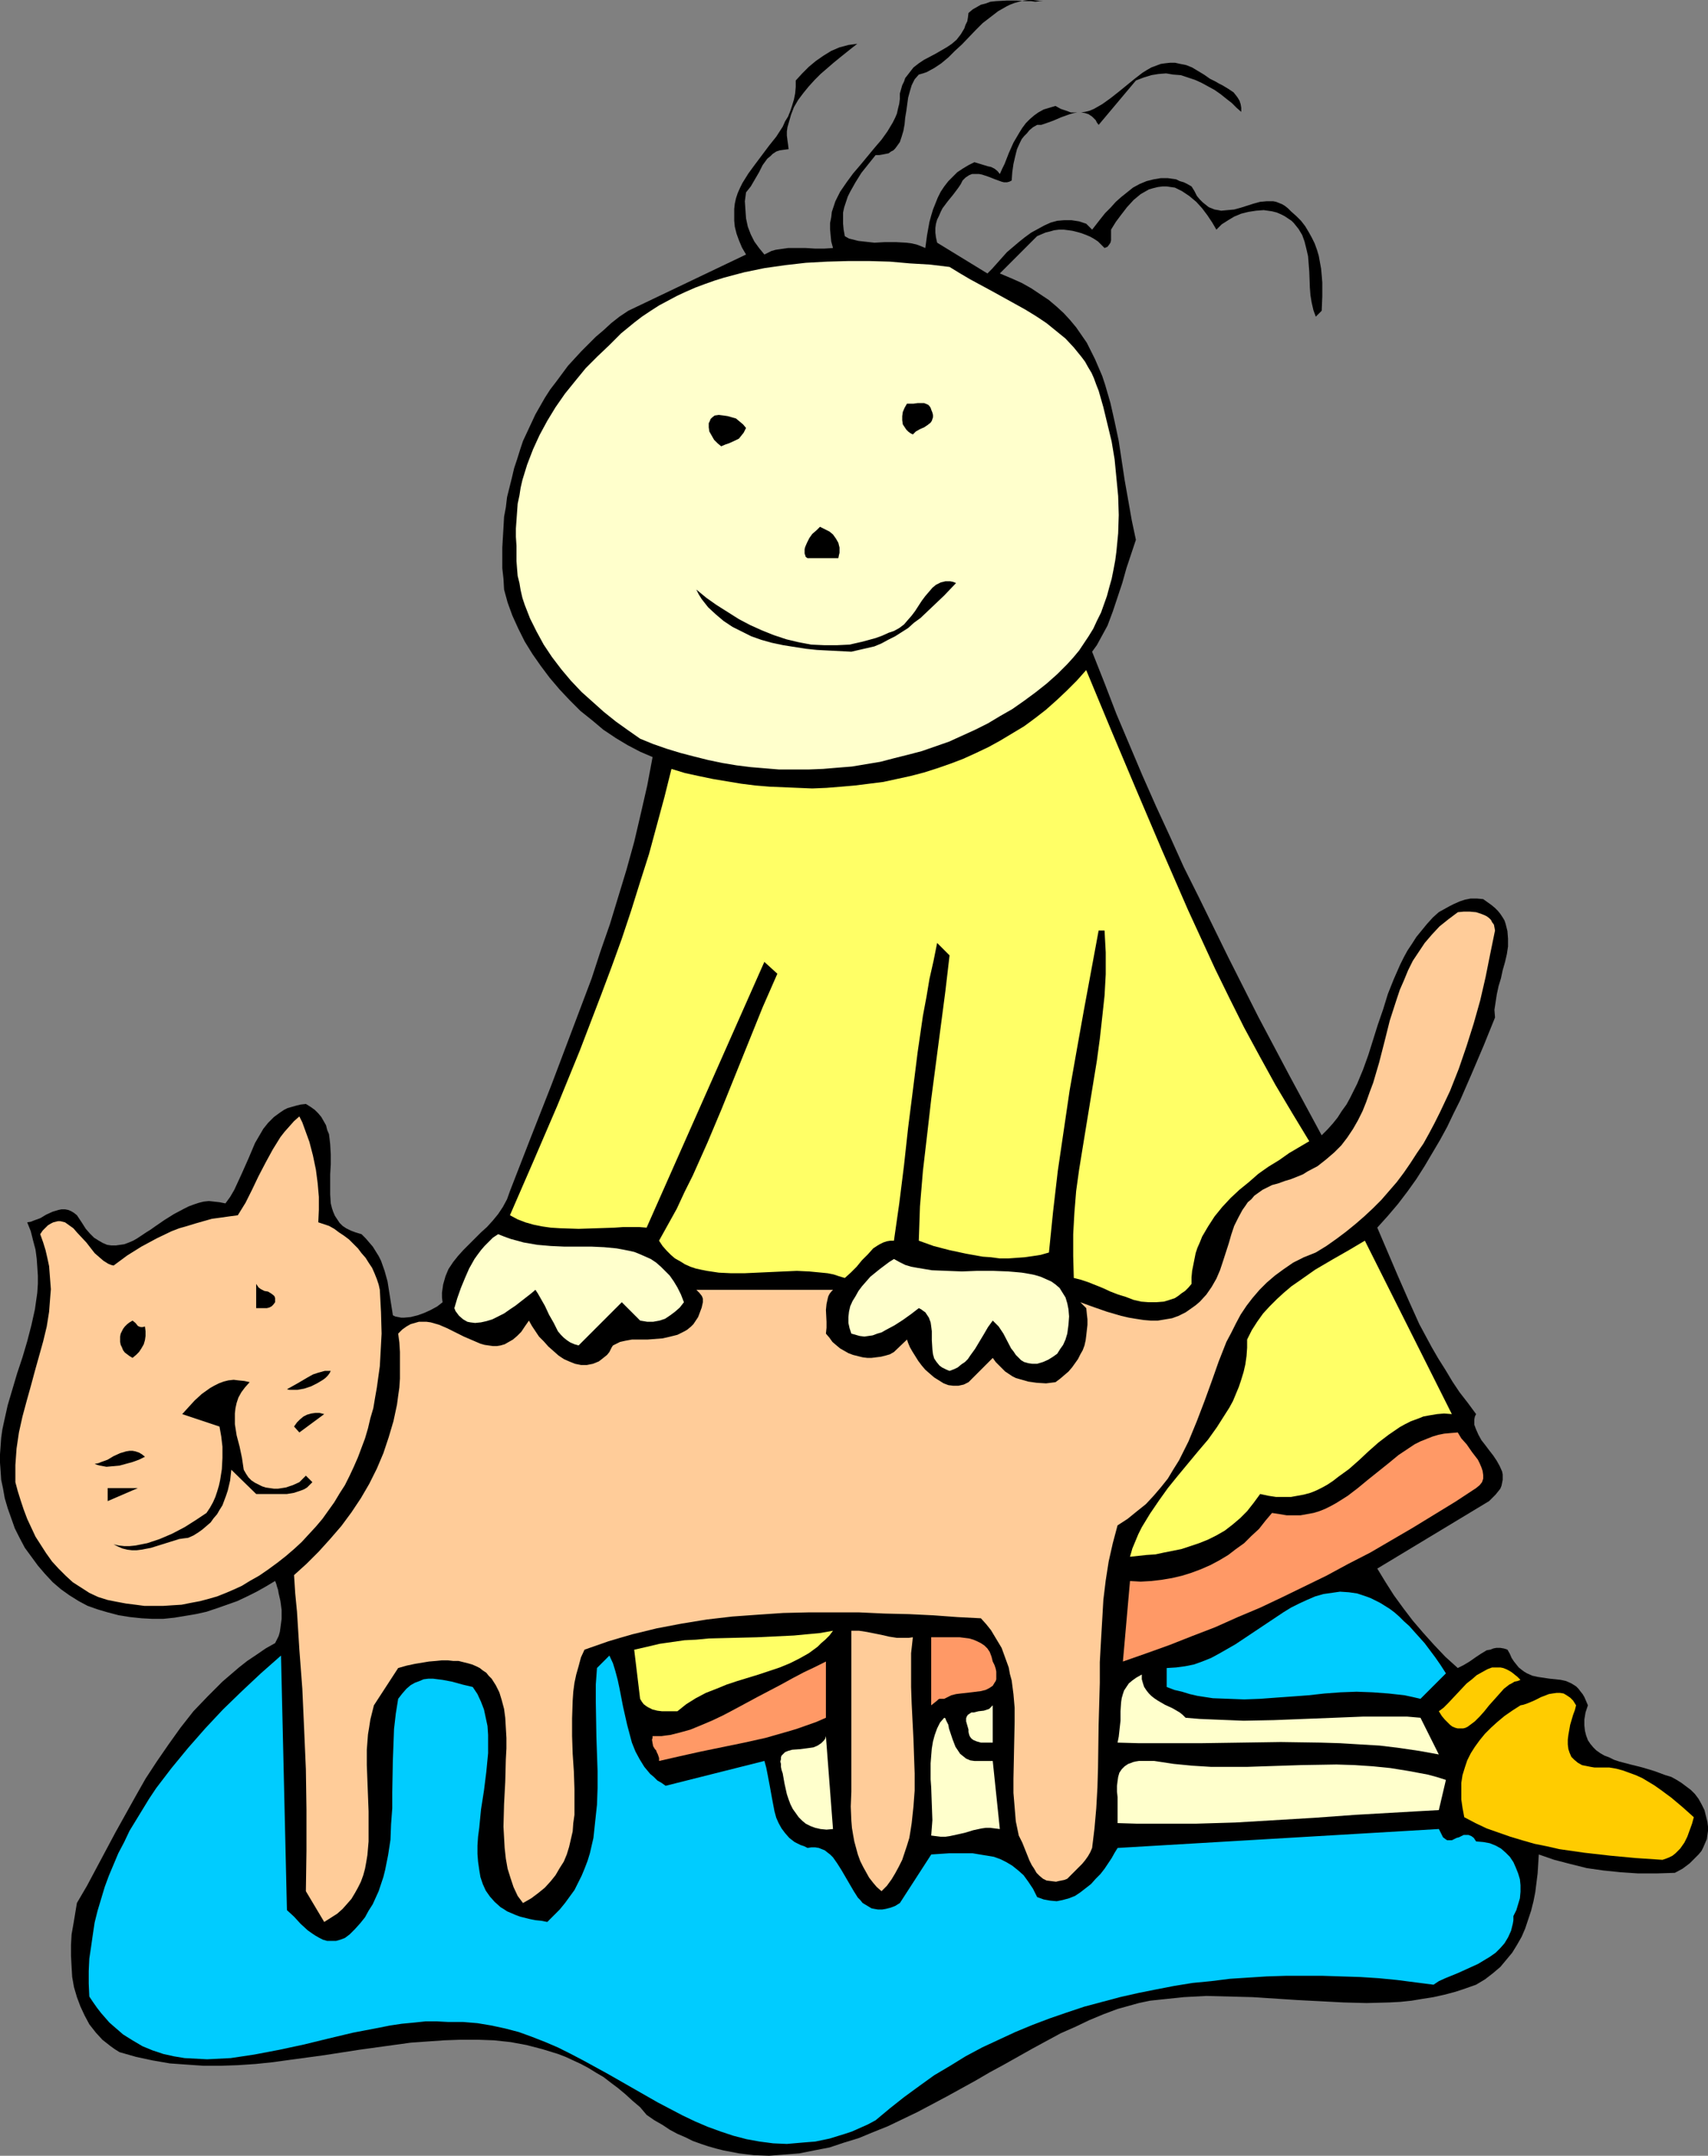
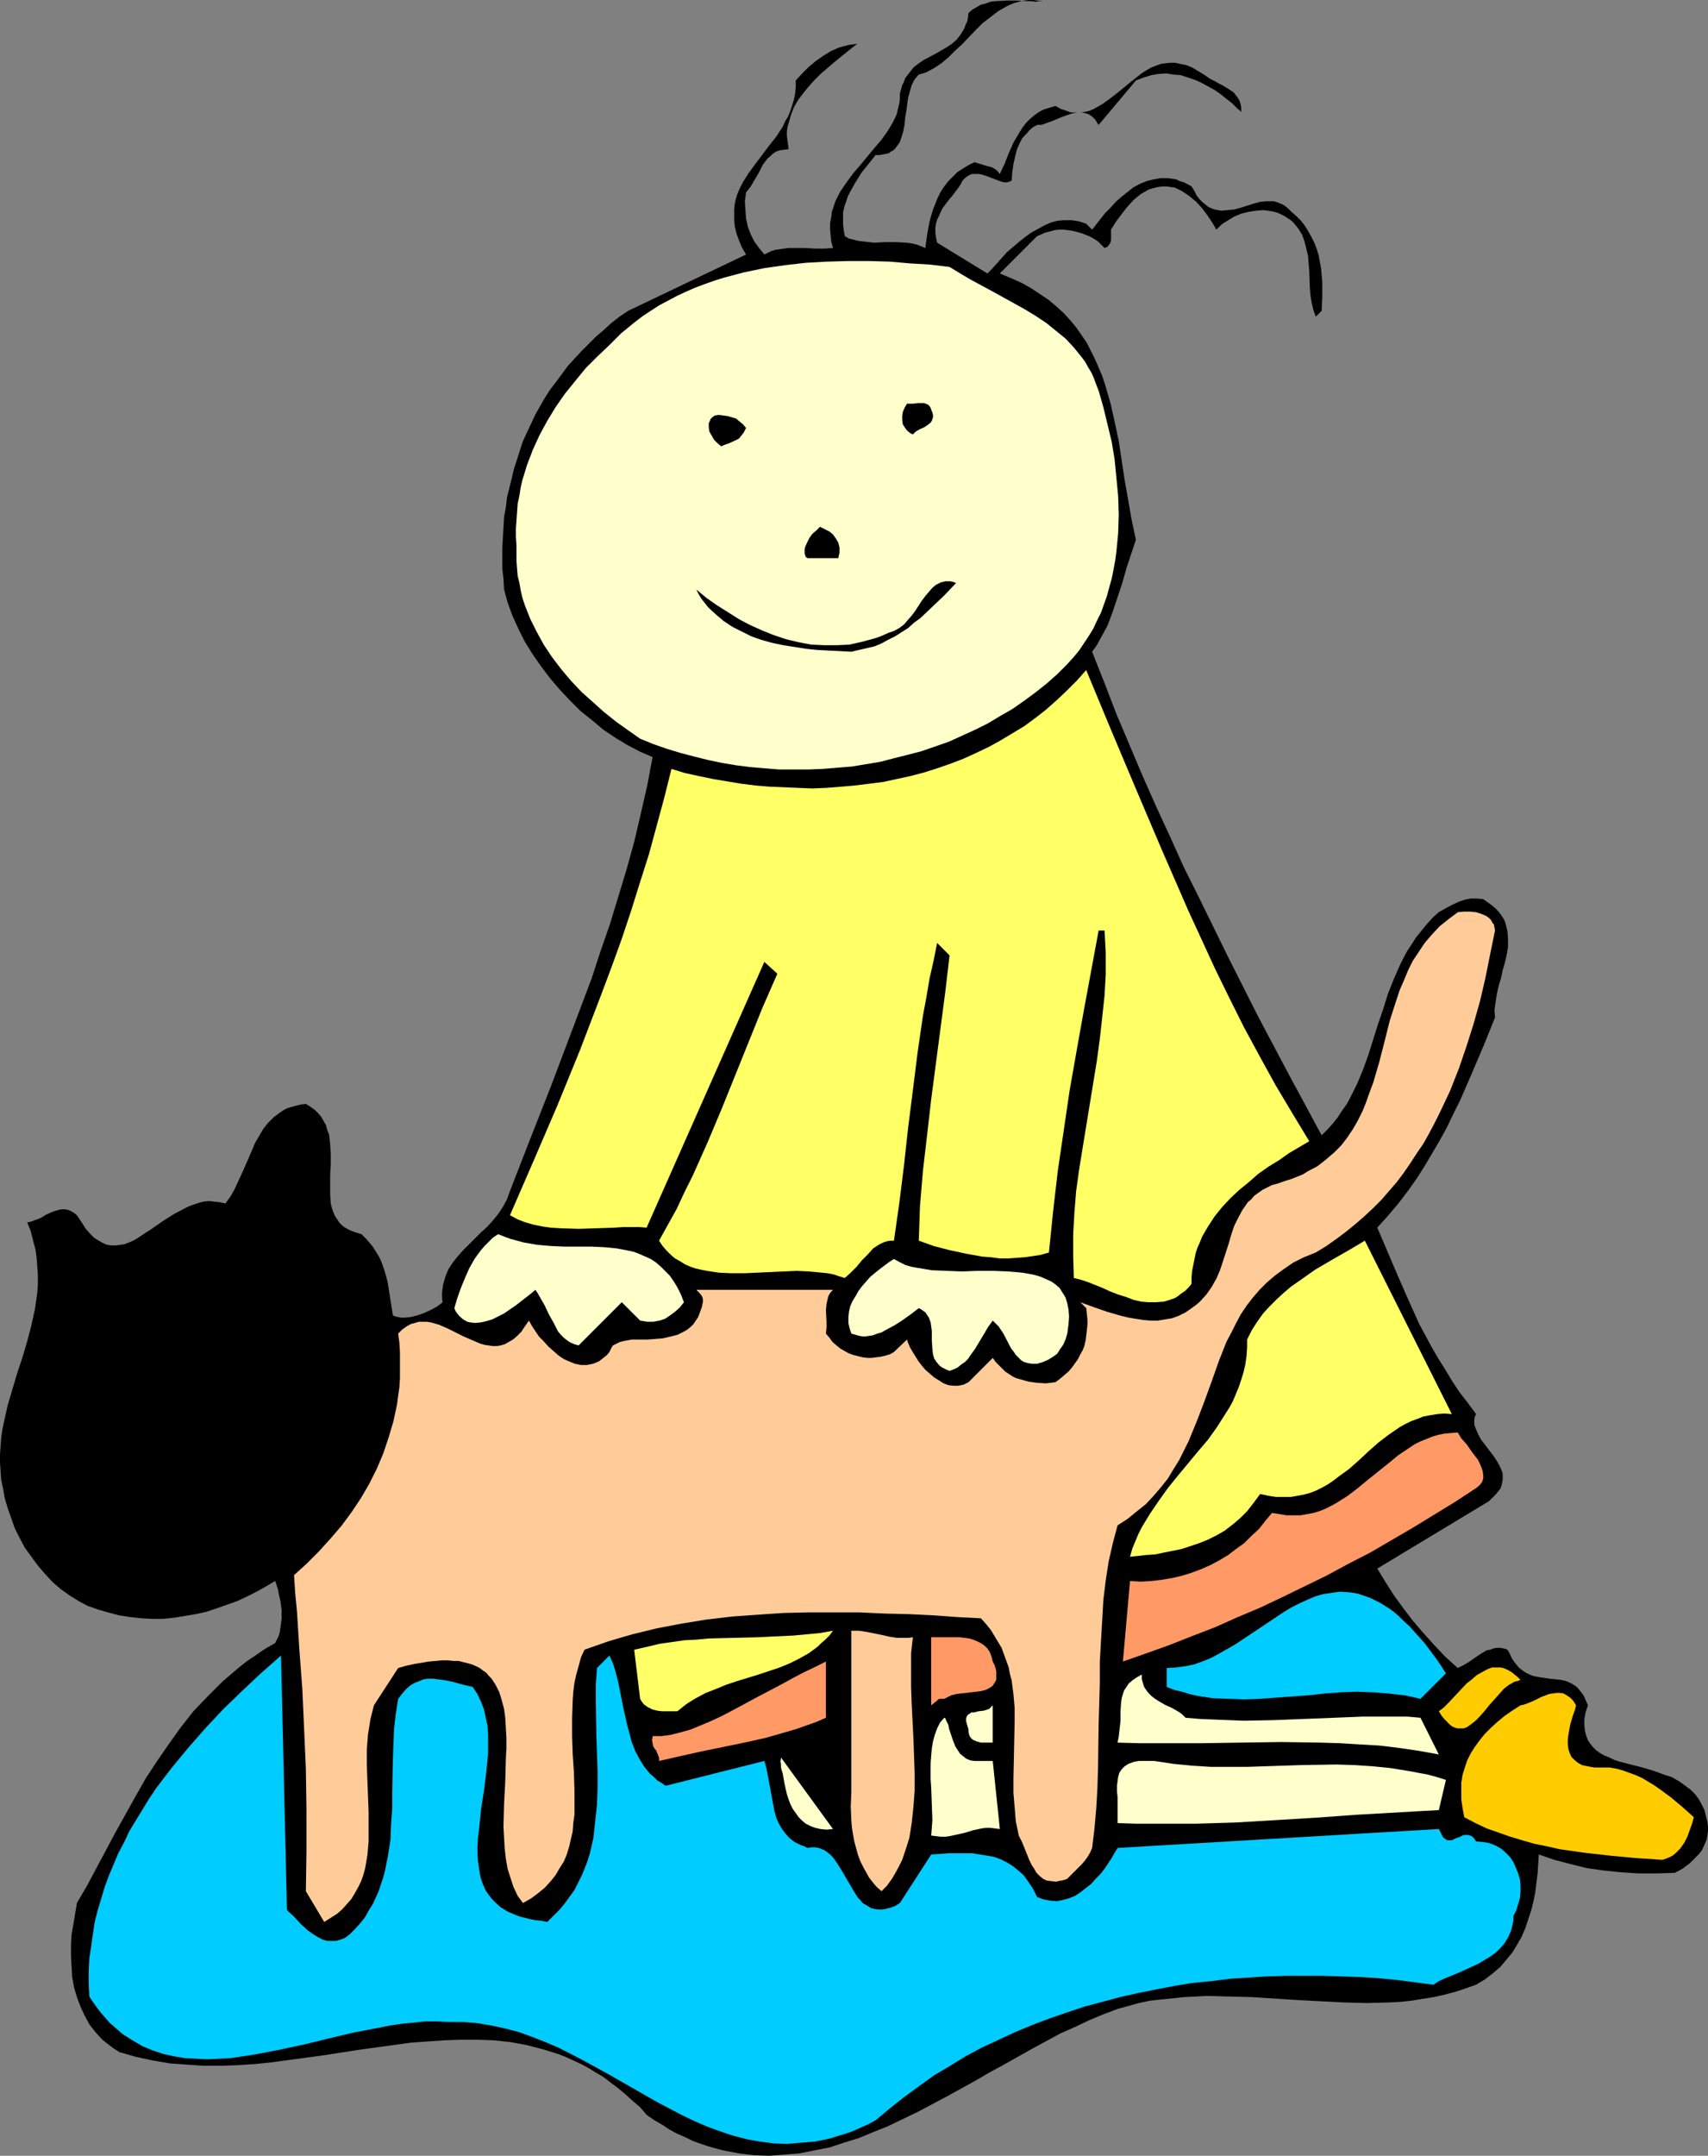
<svg xmlns="http://www.w3.org/2000/svg" xmlns:ns1="http://sodipodi.sourceforge.net/DTD/sodipodi-0.dtd" xmlns:ns2="http://www.inkscape.org/namespaces/inkscape" version="1.0" width="123.436mm" height="155.711mm" id="svg33" ns1:docname="Cat &amp; Child 15.wmf">
  <rect width="100%" height="100%" fill="#808080" stroke="none" />
  <ns1:namedview id="namedview33" pagecolor="#ffffff" bordercolor="#000000" borderopacity="0.25" ns2:showpageshadow="2" ns2:pageopacity="0.0" ns2:pagecheckerboard="0" ns2:deskcolor="#d1d1d1" ns2:document-units="mm" />
  <defs id="defs1">
    <pattern id="WMFhbasepattern" patternUnits="userSpaceOnUse" width="6" height="6" x="0" y="0" />
  </defs>
  <path style="fill:#000000;fill-opacity:1;fill-rule:evenodd;stroke:none" d="M 284.896,0.323 283.442,0.162 282.149,0 h -1.293 l -1.293,0.162 -1.293,0.323 -1.131,0.323 -1.293,0.485 -0.97,0.485 -2.262,1.293 -2.101,1.616 -2.101,1.616 -1.939,1.939 -3.717,3.878 -1.939,1.778 -1.778,1.778 -1.939,1.616 -1.939,1.293 -2.101,1.131 -0.97,0.323 -1.131,0.323 -1.131,1.293 -0.808,1.616 -0.485,1.616 -0.485,1.778 -0.485,3.555 -0.323,1.939 -0.162,1.778 -0.323,1.778 -0.485,1.616 -0.485,1.454 -0.808,1.131 -0.485,0.646 -0.485,0.485 -0.646,0.323 -0.646,0.485 -0.808,0.162 -0.808,0.162 -0.97,0.162 h -0.97 l -3.878,4.848 -1.616,2.585 -1.454,2.585 -0.646,1.293 -0.485,1.454 -0.485,1.454 -0.323,1.454 v 1.616 1.454 l 0.162,1.616 0.323,1.778 1.131,0.646 1.293,0.323 1.293,0.323 1.454,0.162 2.909,0.323 2.909,-0.162 h 2.909 l 2.909,0.162 1.293,0.162 1.454,0.323 1.293,0.485 1.131,0.485 0.485,-3.555 0.646,-3.555 0.485,-1.778 0.485,-1.616 0.646,-1.616 0.646,-1.616 0.808,-1.616 0.97,-1.454 1.131,-1.454 1.131,-1.131 1.293,-1.293 1.454,-0.97 1.616,-0.97 1.616,-0.808 3.717,1.131 0.808,0.162 0.97,0.485 0.808,0.646 0.646,0.808 0.646,-1.454 0.646,-1.293 1.131,-2.909 1.293,-2.909 1.616,-2.747 0.808,-1.293 0.97,-1.293 1.131,-1.131 1.131,-0.97 1.131,-0.808 1.454,-0.808 1.616,-0.485 1.616,-0.485 1.454,0.808 1.454,0.485 1.293,0.485 h 1.454 1.293 l 1.131,-0.162 1.293,-0.323 1.131,-0.485 1.131,-0.646 1.131,-0.646 2.262,-1.616 2.262,-1.778 4.363,-3.555 2.101,-1.616 1.293,-0.808 1.131,-0.646 1.293,-0.485 1.293,-0.485 1.131,-0.162 1.454,-0.162 h 1.293 l 1.454,0.323 1.616,0.323 1.616,0.646 1.616,0.97 1.616,0.97 1.616,1.131 1.616,0.808 0.808,0.485 0.97,0.485 1.616,0.97 1.454,0.97 0.646,0.808 0.485,0.646 0.485,0.808 0.323,0.97 0.162,0.97 v 1.131 l -1.293,-1.131 -1.293,-1.293 -1.454,-1.131 -1.616,-1.293 -1.616,-1.131 -1.778,-0.97 -1.778,-0.97 -1.778,-0.808 -1.939,-0.646 -1.939,-0.646 -2.101,-0.162 -1.939,-0.323 -2.101,0.162 -1.939,0.323 -2.101,0.646 -2.101,0.808 -10.181,12.119 -0.485,-0.646 -0.323,-0.646 -0.97,-0.97 -0.97,-0.646 -0.97,-0.323 -0.97,-0.162 h -1.131 l -0.97,0.162 -1.131,0.323 -2.262,0.808 -1.131,0.485 -1.131,0.485 -2.262,0.808 -0.97,0.323 h -1.131 l -1.131,0.646 -0.97,0.808 -0.646,0.808 -0.808,0.808 -0.646,0.808 -0.485,0.97 -0.808,1.778 -0.485,1.939 -0.485,2.101 -0.323,2.262 -0.162,2.262 -0.646,0.323 -0.646,0.162 h -0.808 l -0.646,-0.162 -1.778,-0.646 -1.616,-0.646 -1.939,-0.646 -0.808,-0.162 h -0.97 -0.97 l -0.808,0.323 -0.97,0.646 -0.808,0.808 -0.485,0.97 -0.646,0.97 -1.454,1.939 -1.454,1.778 -1.454,1.939 -0.485,0.97 -0.485,1.131 -0.485,0.97 -0.323,1.131 -0.162,1.131 v 1.293 l 0.162,1.293 0.323,1.454 13.736,8.403 1.293,-1.293 1.293,-1.454 2.747,-3.07 3.232,-2.747 1.616,-1.293 1.778,-1.293 1.778,-0.97 1.778,-0.97 1.778,-0.808 1.778,-0.485 1.939,-0.162 h 1.939 l 2.101,0.323 1.939,0.646 1.616,1.616 1.131,-1.454 1.131,-1.454 1.293,-1.616 1.454,-1.454 1.454,-1.616 1.454,-1.293 1.616,-1.293 1.616,-1.293 1.778,-0.97 1.939,-0.808 1.939,-0.485 1.939,-0.323 h 1.939 l 1.131,0.162 1.131,0.162 0.97,0.485 1.131,0.323 0.97,0.485 1.131,0.646 0.808,1.293 0.646,1.293 0.808,0.97 0.808,0.808 0.808,0.646 0.808,0.646 0.808,0.323 0.808,0.323 0.97,0.162 0.808,0.162 1.778,-0.162 1.778,-0.162 1.778,-0.485 3.555,-1.131 1.778,-0.485 1.778,-0.162 h 1.778 l 0.808,0.162 0.808,0.323 0.808,0.323 0.808,0.485 0.808,0.646 0.808,0.808 1.454,1.293 1.293,1.293 1.131,1.454 0.97,1.616 0.808,1.454 0.808,1.616 0.646,1.778 0.485,1.616 0.323,1.778 0.323,1.778 0.162,1.778 0.162,1.939 v 3.878 l -0.162,3.878 -1.616,1.616 -0.646,-1.778 -0.485,-2.101 -0.323,-1.939 -0.162,-2.101 -0.162,-4.363 -0.162,-2.101 -0.162,-2.101 -0.485,-2.101 -0.485,-1.939 -0.646,-1.778 -0.97,-1.616 -0.646,-0.808 -0.646,-0.808 -0.646,-0.646 -0.97,-0.646 -0.97,-0.646 -0.97,-0.485 -1.131,-0.485 -1.293,-0.323 -2.262,-0.323 -2.101,0.162 -2.101,0.323 -1.939,0.485 -1.939,0.808 -1.616,0.97 -1.778,1.131 -1.454,1.454 -1.131,-1.939 -1.293,-1.939 -1.454,-1.939 -1.616,-1.778 -1.939,-1.616 -0.97,-0.646 -0.97,-0.646 -0.97,-0.485 -0.97,-0.485 -1.131,-0.162 -1.131,-0.162 h -1.131 l -1.293,0.162 -1.293,0.323 -1.131,0.323 -1.131,0.646 -1.131,0.646 -0.97,0.808 -0.97,0.808 -1.778,1.939 -1.616,2.101 -1.454,1.939 -1.293,2.101 v 0.808 0.646 1.454 l -0.162,0.646 -0.323,0.485 -0.485,0.646 -0.808,0.323 -0.808,-0.808 -0.97,-0.97 -0.97,-0.646 -1.131,-0.646 -1.131,-0.485 -1.293,-0.485 -1.131,-0.323 -1.293,-0.323 -1.131,-0.162 -1.293,-0.162 h -1.293 l -1.293,0.162 -1.131,0.323 -1.293,0.323 -1.131,0.485 -1.131,0.485 -10.181,10.18 3.07,1.293 2.909,1.293 2.586,1.454 2.424,1.616 2.424,1.616 2.101,1.778 1.939,1.778 1.778,1.939 1.616,1.939 1.454,2.101 1.454,2.101 1.131,2.262 1.131,2.262 0.97,2.262 0.97,2.262 0.808,2.424 1.454,5.009 1.131,5.009 1.131,5.332 0.808,5.333 0.808,5.333 0.97,5.494 0.97,5.494 1.131,5.333 -1.293,3.878 -1.293,3.878 -1.131,4.04 -1.293,3.878 -1.293,3.878 -1.454,3.878 -0.97,1.778 -0.97,1.778 -0.97,1.778 -1.293,1.778 3.394,8.564 3.232,8.403 3.555,8.403 3.555,8.403 3.717,8.403 3.878,8.403 3.717,8.241 4.04,8.08 8.08,16.482 8.241,16.321 8.565,16.159 8.726,16.159 1.616,-1.616 1.454,-1.616 1.293,-1.616 1.131,-1.778 1.293,-1.778 0.97,-1.778 1.939,-3.878 1.616,-3.878 1.454,-4.04 2.586,-8.241 1.454,-4.201 1.293,-4.201 1.616,-4.04 1.778,-4.04 0.97,-1.939 0.97,-1.778 1.293,-1.939 1.131,-1.778 1.454,-1.778 1.454,-1.778 1.616,-1.778 1.616,-1.454 1.454,-0.808 1.454,-0.808 1.293,-0.646 1.454,-0.646 1.454,-0.485 1.616,-0.323 h 1.616 l 1.778,0.162 1.131,0.808 1.131,0.808 0.97,0.808 0.808,0.808 0.646,0.808 0.646,0.97 0.485,0.808 0.323,0.97 0.485,1.939 0.162,2.101 v 2.101 l -0.323,2.101 -0.485,2.101 -0.646,2.262 -0.485,2.262 -0.646,2.101 -0.485,2.262 -0.323,2.101 -0.323,2.101 0.162,2.101 -3.07,7.595 -3.232,7.595 -3.232,7.433 -1.778,3.555 -1.778,3.717 -1.939,3.555 -2.101,3.555 -2.101,3.555 -2.262,3.555 -2.424,3.393 -2.586,3.393 -2.747,3.232 -2.909,3.232 5.656,13.25 2.909,6.625 2.909,6.464 3.394,6.302 1.778,3.07 1.939,3.07 1.939,3.232 1.939,2.909 2.262,2.909 2.262,3.07 -0.323,0.646 -0.162,0.808 v 0.646 0.808 l 0.485,1.293 0.646,1.454 0.808,1.454 1.131,1.454 0.97,1.293 1.131,1.454 0.97,1.454 0.808,1.454 0.646,1.454 0.162,0.808 v 0.646 0.808 l -0.162,0.808 -0.162,0.808 -0.323,0.808 -0.646,0.808 -0.646,0.808 -0.808,0.808 -0.97,0.97 -30.542,18.421 2.262,3.717 2.262,3.555 2.586,3.555 2.586,3.393 2.909,3.393 2.909,3.232 3.07,3.232 3.394,3.07 1.616,-0.808 1.616,-0.97 1.616,-1.131 1.454,-0.97 1.616,-0.97 0.97,-0.162 0.808,-0.323 0.808,-0.162 h 1.131 l 0.97,0.162 0.97,0.323 0.646,1.131 0.485,1.131 0.646,0.97 0.646,0.808 0.646,0.808 0.808,0.646 0.646,0.485 0.808,0.485 1.454,0.646 1.454,0.323 3.232,0.485 3.07,0.323 1.454,0.323 1.454,0.646 1.293,0.808 0.646,0.646 0.485,0.646 0.646,0.808 0.485,0.808 0.485,1.131 0.485,1.131 -0.646,1.939 -0.323,1.939 v 1.616 l 0.162,1.454 0.323,1.293 0.485,1.293 0.646,0.97 0.808,0.97 0.808,0.808 1.131,0.808 1.131,0.646 1.293,0.485 1.293,0.646 1.454,0.485 3.07,0.808 3.232,0.808 3.232,0.97 3.07,1.131 1.616,0.485 1.454,0.808 1.293,0.808 1.293,0.97 1.293,0.97 1.131,1.131 0.97,1.293 0.808,1.454 0.808,1.616 0.485,1.939 0.323,1.293 0.162,1.293 v 1.131 l -0.162,1.131 -0.162,1.131 -0.485,1.131 -0.485,1.131 -0.485,0.97 -0.808,0.97 -0.808,0.808 -1.616,1.616 -1.939,1.454 -2.101,1.131 -5.01,0.162 h -5.01 l -4.848,-0.323 -4.686,-0.485 -4.525,-0.646 -4.525,-1.131 -4.363,-1.131 -4.202,-1.454 -0.323,5.171 -0.323,2.585 -0.323,2.585 -0.485,2.424 -0.646,2.585 -0.808,2.424 -0.808,2.424 -0.97,2.262 -1.293,2.262 -1.293,2.101 -1.616,1.939 -1.616,1.939 -2.101,1.778 -2.101,1.616 -2.424,1.454 -2.747,0.97 -2.909,0.97 -3.07,0.808 -2.909,0.646 -3.07,0.485 -2.909,0.485 -3.07,0.323 -3.07,0.162 -6.141,0.162 -6.302,-0.162 -6.141,-0.323 -6.302,-0.323 -12.443,-0.808 -6.302,-0.162 -6.302,-0.162 -6.141,0.323 -3.07,0.323 -3.07,0.323 -3.07,0.323 -3.07,0.646 -2.909,0.808 -2.909,0.808 -3.878,1.454 -3.878,1.616 -3.717,1.778 -4.04,1.778 -3.878,2.101 -3.878,2.101 -7.757,4.363 -3.878,2.101 -3.878,2.262 -7.918,4.363 -7.918,4.201 -4.04,1.939 -4.04,1.939 -4.04,1.616 -3.878,1.616 -4.202,1.293 -3.878,1.293 -4.202,0.808 -4.04,0.808 -4.04,0.323 -4.202,0.323 -4.202,-0.162 -4.04,-0.485 -4.202,-0.808 -1.939,-0.485 -2.262,-0.646 -1.939,-0.646 -2.262,-0.808 -1.939,-0.97 -2.262,-0.97 -2.101,-1.131 -1.939,-1.293 -2.262,-1.293 -2.101,-1.454 -1.778,-2.101 -2.101,-1.778 -1.939,-1.778 -1.939,-1.616 -1.939,-1.454 -2.101,-1.616 -1.939,-1.131 -2.101,-1.293 -2.101,-1.131 -2.101,-0.97 -2.101,-0.97 -2.101,-0.808 -4.202,-1.293 -4.363,-1.131 -4.363,-0.808 -4.525,-0.485 -4.525,-0.162 h -4.525 l -4.525,0.162 -4.686,0.323 -4.525,0.323 -4.686,0.646 -9.373,1.293 -9.373,1.454 -9.534,1.293 -4.686,0.646 -4.686,0.485 -4.848,0.323 -4.686,0.162 h -4.686 l -4.686,-0.323 -4.525,-0.323 -4.686,-0.808 -4.525,-0.97 -4.525,-1.293 -1.293,-0.808 -1.131,-0.808 -2.262,-1.778 -1.778,-1.939 -1.778,-2.262 -1.293,-2.424 -1.131,-2.424 -0.97,-2.585 -0.808,-2.747 -0.485,-2.747 -0.162,-2.747 -0.162,-3.07 v -2.909 l 0.162,-2.909 0.485,-2.747 0.485,-2.909 0.485,-2.909 2.747,-4.686 2.586,-4.848 2.586,-4.848 2.586,-4.848 5.494,-9.857 2.747,-4.848 3.07,-4.686 3.232,-4.686 3.232,-4.525 3.555,-4.525 3.878,-4.04 2.101,-2.101 1.939,-1.939 2.262,-1.939 2.262,-1.939 2.262,-1.778 2.424,-1.616 2.586,-1.778 2.586,-1.454 0.485,-0.97 0.485,-0.97 0.323,-1.131 0.162,-1.131 0.323,-2.424 v -2.424 l -0.323,-2.424 -0.485,-2.101 -0.162,-0.97 -0.323,-0.97 -0.162,-0.646 -0.323,-0.808 -2.424,1.454 -2.586,1.454 -2.586,1.293 -2.747,1.293 -2.747,0.97 -2.747,0.97 -2.909,0.97 -2.909,0.646 -2.909,0.485 -2.909,0.485 -3.07,0.323 h -3.07 l -2.909,-0.162 -3.07,-0.323 -3.07,-0.485 -3.07,-0.808 -2.747,-0.808 -2.747,-0.97 -2.424,-1.293 -2.586,-1.616 -2.262,-1.616 -2.262,-1.939 -2.101,-2.262 -1.939,-2.262 -1.778,-2.424 -1.778,-2.424 -1.454,-2.747 -1.293,-2.585 -0.97,-2.747 L 2.101,411.734 1.293,408.987 0.808,406.24 0.323,403.978 0.162,401.554 0,399.292 v -2.262 l 0.162,-2.262 0.162,-2.262 0.323,-2.262 0.485,-2.262 0.97,-4.363 1.293,-4.363 1.293,-4.363 1.454,-4.363 1.293,-4.363 1.131,-4.363 0.97,-4.363 0.323,-2.262 0.323,-2.262 0.162,-2.424 v -2.262 l -0.162,-2.424 -0.162,-2.262 -0.323,-2.424 -0.646,-2.424 -0.646,-2.585 -0.97,-2.424 0.97,-0.162 0.808,-0.323 1.778,-0.646 1.616,-0.97 1.778,-0.808 1.616,-0.485 0.808,-0.162 h 0.97 l 0.808,0.162 0.808,0.323 0.808,0.485 0.808,0.646 1.293,1.939 1.131,1.778 1.131,1.293 1.131,1.131 1.293,0.808 1.131,0.646 1.131,0.485 1.131,0.162 h 1.293 l 1.131,-0.162 1.131,-0.162 1.293,-0.485 1.131,-0.485 1.131,-0.646 2.424,-1.616 1.293,-0.808 1.131,-0.808 2.586,-1.778 2.586,-1.616 2.747,-1.454 1.293,-0.646 1.293,-0.485 1.454,-0.485 1.293,-0.323 1.454,-0.162 1.454,0.162 1.454,0.162 1.616,0.323 1.293,-1.778 1.131,-1.939 0.97,-2.101 0.97,-2.101 1.939,-4.363 1.778,-4.201 1.131,-1.939 1.131,-1.939 1.293,-1.616 1.616,-1.616 1.778,-1.293 0.97,-0.646 0.97,-0.485 1.131,-0.323 1.131,-0.323 1.293,-0.323 1.454,-0.162 1.293,0.808 1.131,0.808 0.97,0.97 0.808,0.97 0.646,1.131 0.646,1.131 0.323,1.293 0.485,1.131 0.162,1.293 0.162,1.454 0.162,2.747 v 2.747 l -0.162,2.747 v 2.747 2.747 l 0.162,2.424 0.323,1.293 0.323,0.97 0.485,1.131 0.646,0.97 0.646,0.97 0.808,0.808 0.97,0.646 1.293,0.646 1.293,0.485 1.616,0.485 1.131,1.131 0.97,1.131 0.97,1.131 0.808,1.293 0.808,1.293 0.646,1.293 0.97,2.747 0.808,2.909 0.485,3.07 0.97,6.14 0.646,0.323 0.808,0.162 0.808,0.162 h 0.808 l 1.778,-0.162 1.939,-0.485 1.778,-0.646 1.778,-0.808 1.778,-0.97 1.454,-1.131 -0.162,-1.293 V 352.915 l 0.162,-1.131 0.162,-1.131 0.323,-1.131 0.323,-1.131 0.808,-1.939 1.293,-1.939 1.293,-1.616 1.454,-1.616 1.616,-1.616 3.232,-3.232 1.616,-1.454 1.616,-1.778 1.454,-1.778 1.293,-1.939 1.131,-2.101 0.808,-2.262 5.656,-14.543 5.656,-14.382 5.494,-14.543 5.494,-14.543 2.424,-7.433 2.586,-7.433 2.262,-7.433 2.262,-7.433 2.101,-7.595 1.778,-7.595 1.778,-7.756 1.454,-7.756 -3.394,-1.454 -3.394,-1.778 -3.232,-1.939 -3.394,-2.262 -3.07,-2.585 -3.232,-2.585 -2.909,-2.909 -2.747,-2.909 -2.747,-3.232 -2.424,-3.232 -2.262,-3.232 -2.101,-3.393 -1.778,-3.555 -1.616,-3.555 -1.293,-3.555 -0.97,-3.555 -0.162,-2.909 -0.323,-2.909 v -2.747 -2.909 l 0.162,-2.747 0.162,-2.747 0.162,-2.909 0.485,-2.585 0.323,-2.747 0.646,-2.585 0.646,-2.585 0.646,-2.747 0.808,-2.424 0.808,-2.585 0.808,-2.424 1.131,-2.424 1.131,-2.424 1.131,-2.424 1.293,-2.262 1.293,-2.262 1.454,-2.262 1.616,-2.101 3.232,-4.363 1.778,-1.939 1.939,-2.101 1.939,-1.939 1.939,-1.939 2.101,-1.778 2.101,-1.939 2.262,-1.778 2.424,-1.616 32.158,-15.351 -1.131,-1.939 -0.808,-1.939 -0.646,-1.778 -0.485,-1.939 -0.162,-1.616 v -1.616 -1.616 l 0.162,-1.454 0.323,-1.454 0.485,-1.454 0.646,-1.454 0.646,-1.293 1.616,-2.585 1.778,-2.424 1.939,-2.585 1.939,-2.585 1.939,-2.424 1.778,-2.747 0.646,-1.454 0.808,-1.293 0.646,-1.616 0.485,-1.454 0.485,-1.616 0.323,-1.616 0.162,-1.778 v -1.778 l 1.778,-1.939 1.778,-1.778 1.939,-1.616 2.101,-1.454 2.101,-1.293 2.262,-0.97 2.424,-0.646 2.424,-0.323 -1.454,1.131 -1.616,1.293 -1.616,1.293 -1.778,1.454 -3.555,3.07 -1.616,1.616 -1.616,1.778 -1.454,1.778 -1.454,1.939 -1.131,1.939 -0.808,2.101 -0.646,2.262 -0.323,1.131 -0.162,1.131 v 1.131 l 0.162,1.293 0.162,1.131 0.162,1.293 -1.293,0.162 -1.131,0.162 -0.97,0.323 -0.97,0.646 -0.646,0.646 -0.808,0.646 -1.293,1.778 -0.97,1.939 -1.131,1.939 -1.131,1.939 -0.646,0.808 -0.646,0.808 -0.323,2.424 0.162,2.424 0.162,2.262 0.485,2.262 0.808,2.101 0.97,1.939 1.293,1.778 1.454,1.778 0.97,-0.485 0.97,-0.485 1.131,-0.323 1.131,-0.162 2.262,-0.323 h 2.424 2.424 l 2.586,0.162 h 2.424 l 2.424,-0.162 -0.485,-1.778 -0.162,-1.616 -0.162,-1.778 v -1.616 l 0.323,-1.616 0.162,-1.454 0.485,-1.454 0.485,-1.454 0.646,-1.293 0.646,-1.293 1.778,-2.585 1.778,-2.424 1.939,-2.262 3.878,-4.686 1.939,-2.262 1.616,-2.262 1.454,-2.424 0.646,-1.293 0.485,-1.131 0.323,-1.454 0.323,-1.293 0.162,-1.293 v -1.454 l 0.323,-1.131 0.323,-1.131 0.485,-0.97 0.323,-0.97 1.131,-1.454 1.131,-1.454 1.454,-1.131 1.454,-0.97 3.07,-1.616 3.07,-1.778 1.454,-0.97 1.293,-1.131 1.131,-1.454 0.485,-0.808 0.485,-0.808 0.323,-0.97 0.485,-0.97 0.162,-0.97 0.162,-1.293 1.131,-0.97 1.131,-0.646 1.131,-0.646 1.293,-0.323 1.293,-0.485 1.454,-0.162 2.909,-0.162 h 2.747 l 2.747,0.162 h 1.293 l 1.131,0.162 1.131,-0.162 z" id="path1" />
  <path style="fill:#ffffcc;fill-opacity:1;fill-rule:evenodd;stroke:none" d="m 300.086,106.65 1.293,4.525 1.131,4.686 1.131,4.686 0.808,4.848 0.485,5.009 0.485,5.009 0.162,5.171 -0.162,5.009 -0.485,5.009 -0.323,2.424 -0.485,2.585 -0.485,2.424 -0.646,2.262 -0.646,2.424 -0.808,2.262 -0.808,2.262 -1.131,2.262 -0.97,2.101 -1.293,2.101 -1.293,1.939 -1.293,1.939 -1.616,1.939 -1.616,1.778 -2.747,2.747 -2.909,2.585 -3.07,2.424 -3.07,2.262 -3.232,2.262 -3.394,1.939 -3.232,1.939 -3.555,1.778 -3.555,1.616 -3.555,1.616 -3.717,1.293 -3.717,1.293 -3.717,0.97 -3.878,0.97 -3.717,0.97 -3.878,0.646 -3.878,0.646 -4.04,0.323 -3.878,0.323 -4.04,0.162 h -3.878 -4.04 l -3.878,-0.323 -3.878,-0.323 -3.878,-0.485 -3.878,-0.646 -3.878,-0.808 -3.878,-0.97 -3.717,-0.97 -3.717,-1.131 -3.717,-1.293 -3.555,-1.454 -3.232,-2.262 -3.394,-2.424 -3.232,-2.585 -3.07,-2.747 -3.07,-2.747 -2.909,-3.07 -2.586,-3.07 -2.586,-3.393 -2.262,-3.393 -1.939,-3.555 -1.778,-3.555 -1.454,-3.717 -0.646,-1.939 -0.485,-2.101 -0.323,-1.939 -0.485,-1.939 -0.162,-1.939 -0.162,-2.101 v -2.101 -2.101 l -0.162,-2.424 v -2.262 l 0.162,-2.262 0.162,-2.262 0.162,-2.262 0.485,-2.262 0.323,-2.101 0.485,-2.101 1.293,-4.201 1.616,-4.201 1.778,-3.878 2.101,-3.878 2.262,-3.717 2.586,-3.717 2.747,-3.393 2.909,-3.555 3.232,-3.232 3.232,-3.07 3.232,-3.232 3.555,-2.909 2.101,-1.616 2.424,-1.616 2.262,-1.454 2.424,-1.293 2.424,-1.293 2.424,-1.131 2.586,-1.131 2.586,-0.97 2.747,-0.97 2.586,-0.808 5.494,-1.454 5.494,-1.131 5.656,-0.808 5.656,-0.646 5.818,-0.323 5.817,-0.162 h 5.656 l 5.656,0.162 5.494,0.485 5.494,0.323 5.333,0.646 2.909,1.778 2.747,1.616 5.979,3.232 6.141,3.393 2.909,1.616 2.909,1.778 2.909,1.939 2.586,2.101 2.586,2.101 2.262,2.424 2.101,2.585 0.97,1.293 0.808,1.454 0.97,1.616 0.646,1.454 0.646,1.778 z" id="path2" />
  <path style="fill:#000000;fill-opacity:1;fill-rule:evenodd;stroke:none" d="m 254.354,111.821 0.323,0.808 0.162,0.646 v 0.646 l -0.162,0.485 -0.162,0.485 -0.323,0.485 -0.808,0.646 -0.97,0.646 -1.131,0.485 -1.131,0.646 -0.808,0.808 -0.646,-0.323 -0.646,-0.485 -0.485,-0.485 -0.323,-0.485 -0.646,-0.97 -0.162,-1.131 v -1.131 l 0.162,-1.131 0.485,-1.131 0.646,-1.131 h 0.808 0.97 l 1.131,-0.162 h 0.97 0.808 l 0.808,0.323 0.323,0.162 0.323,0.323 0.323,0.485 z" id="path3" />
  <path style="fill:#000000;fill-opacity:1;fill-rule:evenodd;stroke:none" d="m 203.774,116.83 -0.646,1.293 -0.646,0.808 -0.646,0.808 -0.97,0.485 -1.778,0.808 -0.97,0.323 -1.131,0.485 -0.97,-0.808 -0.97,-0.97 -0.646,-1.131 -0.646,-1.131 -0.162,-1.131 v -0.646 -0.485 l 0.323,-0.646 0.162,-0.485 0.485,-0.485 0.646,-0.485 1.131,-0.162 1.293,0.162 1.131,0.162 1.131,0.323 1.131,0.323 0.97,0.808 0.97,0.808 z" id="path4" />
  <path style="fill:#000000;fill-opacity:1;fill-rule:evenodd;stroke:none" d="m 228.983,152.38 h -8.403 l -0.485,-0.323 -0.162,-0.485 -0.162,-0.485 v -1.131 l 0.162,-0.646 0.485,-1.131 0.646,-1.293 0.808,-1.131 1.131,-0.97 0.97,-0.97 1.293,0.646 1.293,0.646 0.97,0.808 0.808,1.131 0.646,1.131 0.323,1.293 v 0.646 0.808 l -0.162,0.646 z" id="path5" />
  <path style="fill:#000000;fill-opacity:1;fill-rule:evenodd;stroke:none" d="m 261.141,159.167 -3.232,3.393 -3.232,3.07 -3.232,3.07 -1.778,1.293 -1.616,1.454 -1.778,1.131 -1.778,1.131 -1.939,0.97 -1.778,0.97 -1.939,0.808 -2.101,0.485 -2.101,0.485 -2.101,0.485 -6.302,-0.323 -3.07,-0.162 -3.07,-0.323 -3.07,-0.485 -3.07,-0.485 -3.07,-0.646 -2.909,-0.808 -2.747,-0.97 -2.586,-1.293 -2.586,-1.293 -2.424,-1.616 -2.101,-1.778 -2.101,-1.939 -1.778,-2.262 -0.808,-1.293 -0.646,-1.293 2.747,2.262 2.747,1.939 3.07,1.939 3.07,1.939 3.07,1.616 3.232,1.454 3.232,1.293 3.394,1.131 3.394,0.808 3.394,0.646 3.555,0.162 h 3.555 l 3.394,-0.162 3.555,-0.808 1.778,-0.485 1.778,-0.485 1.778,-0.646 1.778,-0.808 1.454,-0.485 1.454,-0.808 1.293,-0.97 0.97,-1.131 1.131,-1.293 0.97,-1.293 1.778,-2.747 0.97,-1.293 0.97,-1.131 0.97,-1.131 0.97,-0.808 1.293,-0.646 1.293,-0.323 h 0.646 0.646 l 0.808,0.162 z" id="path6" />
  <path style="fill:#ffff66;fill-opacity:1;fill-rule:evenodd;stroke:none" d="m 357.615,311.548 -2.747,1.616 -2.747,1.616 -2.747,1.939 -2.909,1.778 -2.747,1.939 -2.586,2.262 -2.586,2.101 -2.424,2.262 -2.262,2.424 -2.101,2.585 -1.778,2.747 -1.616,2.747 -0.646,1.616 -0.646,1.454 -0.485,1.454 -0.323,1.616 -0.323,1.616 -0.323,1.616 -0.162,1.778 v 1.778 l -0.808,0.97 -0.97,0.97 -0.97,0.646 -0.808,0.646 -0.97,0.646 -0.97,0.323 -0.97,0.323 -1.131,0.323 -2.101,0.162 H 313.822 l -2.101,-0.162 -2.101,-0.485 -2.101,-0.808 -2.101,-0.646 -2.101,-0.808 -2.101,-0.97 -4.04,-1.616 -1.939,-0.646 -1.939,-0.485 -0.162,-5.979 v -5.979 l 0.323,-5.817 0.485,-5.979 0.808,-5.817 0.97,-5.979 3.878,-23.754 0.808,-5.979 0.646,-5.817 0.646,-5.979 0.323,-5.817 v -5.979 l -0.323,-5.979 h -1.616 l -4.04,21.815 -1.939,10.827 -1.939,10.988 -1.616,10.988 -1.616,10.988 -1.293,11.15 -1.131,11.15 -2.262,0.646 -2.101,0.323 -2.262,0.323 -2.262,0.162 -2.262,0.162 h -2.262 l -2.424,-0.323 -2.262,-0.162 -4.525,-0.808 -4.525,-0.97 -4.363,-1.131 -4.04,-1.454 0.162,-4.686 0.162,-4.686 0.808,-9.695 1.131,-9.695 1.131,-9.857 2.586,-19.714 1.293,-9.857 1.131,-9.695 -3.394,-3.393 -0.97,4.848 -1.131,5.009 -0.808,4.848 -0.97,5.171 -1.454,10.019 -1.293,10.342 -1.293,10.18 -1.131,10.342 -1.293,10.342 -1.454,10.18 h -0.97 l -0.97,0.162 -0.97,0.323 -0.97,0.485 -0.808,0.485 -0.97,0.646 -1.454,1.616 -1.616,1.616 -1.454,1.778 -1.616,1.616 -1.616,1.454 -1.616,-0.485 -1.454,-0.485 -1.616,-0.323 -1.616,-0.162 -3.394,-0.323 -3.394,-0.162 -3.717,0.162 -3.555,0.162 -7.11,0.323 h -3.555 l -3.394,-0.162 -3.232,-0.485 -1.616,-0.323 -1.454,-0.323 -1.454,-0.485 -1.454,-0.646 -1.293,-0.808 -1.454,-0.808 -1.131,-0.97 -1.131,-1.131 -1.131,-1.293 -0.97,-1.454 2.424,-4.363 2.424,-4.363 2.101,-4.525 2.262,-4.525 4.04,-9.049 3.878,-9.211 7.433,-18.421 3.717,-9.211 4.04,-9.211 -3.555,-3.232 -32.158,72.554 -1.939,-0.162 h -2.262 -2.262 l -2.262,0.162 -4.848,0.162 -5.01,0.162 -5.01,-0.162 -2.586,-0.162 -2.262,-0.323 -2.424,-0.485 -2.262,-0.646 -2.101,-0.808 -2.101,-1.131 6.464,-14.866 6.464,-15.028 6.141,-15.028 5.817,-15.19 2.909,-7.756 2.747,-7.595 2.586,-7.756 2.424,-7.756 2.424,-7.595 2.101,-7.756 2.101,-7.756 1.939,-7.756 3.717,1.131 3.717,0.808 3.878,0.808 3.878,0.646 3.878,0.646 3.878,0.485 3.878,0.323 3.878,0.162 3.878,0.162 3.878,0.162 3.878,-0.162 4.04,-0.323 3.717,-0.323 3.878,-0.485 3.878,-0.485 3.717,-0.808 3.717,-0.808 3.717,-0.97 3.555,-1.131 3.717,-1.293 3.394,-1.293 3.555,-1.616 3.394,-1.616 3.232,-1.778 3.232,-1.939 3.232,-1.939 3.07,-2.262 2.909,-2.262 2.909,-2.585 2.747,-2.585 2.747,-2.747 2.586,-2.909 6.787,16.321 6.949,16.482 6.949,16.321 7.11,16.321 3.717,8.08 3.717,8.08 3.878,7.918 4.04,8.08 4.202,7.756 4.363,7.918 4.525,7.595 z" id="path7" />
  <path style="fill:#ffcc99;fill-opacity:1;fill-rule:evenodd;stroke:none" d="m 408.356,254.021 -1.293,6.302 -1.293,6.464 -1.454,6.302 -1.778,6.302 -1.939,6.14 -2.101,6.14 -2.424,6.14 -2.747,5.817 -1.454,2.909 -1.454,2.747 -1.616,2.909 -1.778,2.585 -1.778,2.747 -1.778,2.585 -1.939,2.585 -2.101,2.424 -2.101,2.424 -2.262,2.262 -2.424,2.262 -2.424,2.101 -2.586,2.101 -2.586,1.939 -2.747,1.939 -2.909,1.778 -3.232,1.293 -2.909,1.454 -2.586,1.778 -2.424,1.778 -2.262,1.939 -1.939,1.939 -1.939,2.262 -1.616,2.101 -1.616,2.424 -1.293,2.424 -1.293,2.585 -1.293,2.424 -2.101,5.332 -1.939,5.494 -1.939,5.333 -2.101,5.494 -2.262,5.494 -1.293,2.585 -1.293,2.585 -1.616,2.585 -1.454,2.424 -1.939,2.424 -1.939,2.262 -2.101,2.262 -2.424,1.939 -2.586,2.101 -2.747,1.778 -1.293,4.848 -1.131,5.009 -0.808,5.171 -0.646,5.332 -0.323,5.656 -0.323,5.494 -0.323,5.817 v 5.656 l -0.162,5.817 -0.162,5.656 -0.162,11.635 -0.162,5.494 -0.323,5.656 -0.485,5.494 -0.646,5.333 -0.485,1.131 -0.646,1.131 -0.808,1.131 -0.808,0.97 -1.939,1.939 -2.101,2.101 -0.808,0.323 -0.808,0.162 -0.808,0.162 -0.646,0.162 -1.293,-0.162 -1.293,-0.162 -0.97,-0.485 -0.97,-0.808 -0.808,-0.808 -0.646,-1.131 -0.646,-0.97 -0.646,-1.293 -0.97,-2.424 -0.97,-2.424 -0.485,-0.97 -0.485,-0.97 -0.808,-3.878 -0.323,-3.878 -0.323,-3.878 v -3.878 l 0.162,-7.756 0.162,-7.756 v -3.878 l -0.323,-3.717 -0.485,-3.717 -0.485,-1.778 -0.323,-1.778 -0.646,-1.778 -0.646,-1.778 -0.646,-1.778 -0.97,-1.616 -0.97,-1.616 -0.97,-1.616 -1.293,-1.616 -1.454,-1.616 -6.302,-0.323 -6.625,-0.485 -6.625,-0.323 -6.787,-0.162 -6.949,-0.323 h -6.949 -6.787 l -6.949,0.162 -7.11,0.485 -6.787,0.485 -6.949,0.808 -6.949,1.131 -6.787,1.293 -6.625,1.616 -3.394,0.97 -3.232,0.97 -3.232,1.131 -3.232,1.131 -0.97,2.101 -0.646,2.424 -0.646,2.262 -0.485,2.262 -0.323,2.424 -0.162,2.424 -0.162,4.848 v 4.848 l 0.162,4.848 0.323,4.848 0.162,4.848 v 4.686 2.262 l -0.323,2.262 -0.162,2.262 -0.485,2.101 -0.485,2.101 -0.646,2.101 -0.808,1.939 -1.131,1.778 -1.131,1.939 -1.293,1.616 -1.616,1.778 -1.778,1.454 -1.939,1.454 -2.262,1.293 -1.454,-1.939 -1.131,-2.424 -0.808,-2.424 -0.808,-2.585 -0.485,-2.747 -0.323,-2.909 -0.162,-2.909 -0.162,-2.909 0.162,-6.14 0.323,-6.14 0.162,-6.14 0.162,-2.909 v -2.909 l -0.162,-2.747 -0.162,-2.747 -0.323,-2.424 -0.646,-2.424 -0.646,-2.101 -0.97,-1.939 -1.131,-1.778 -0.808,-0.808 -0.646,-0.808 -0.97,-0.646 -0.808,-0.646 -0.97,-0.485 -1.131,-0.485 -1.131,-0.323 -1.293,-0.323 -1.293,-0.323 h -1.454 l -1.454,-0.162 h -1.616 l -1.616,0.162 -1.939,0.162 -1.939,0.323 -1.939,0.323 -2.262,0.485 -2.262,0.646 -6.625,10.18 -0.485,1.939 -0.485,1.939 -0.323,2.101 -0.323,1.939 -0.323,4.201 v 4.201 l 0.323,8.403 0.162,4.201 v 4.201 4.04 l -0.323,3.717 -0.323,1.939 -0.323,1.778 -0.485,1.778 -0.646,1.778 -0.808,1.616 -0.808,1.454 -0.97,1.616 -1.131,1.293 -1.293,1.454 -1.454,1.293 -1.778,1.131 -1.778,1.131 -5.01,-8.403 0.162,-10.988 v -11.311 l -0.162,-10.988 -0.485,-11.15 -0.485,-10.827 -0.808,-10.665 -0.646,-10.342 -0.485,-5.009 -0.323,-5.009 3.394,-3.07 3.394,-3.393 3.07,-3.393 3.07,-3.555 2.747,-3.717 2.586,-3.878 2.262,-3.878 2.101,-4.201 1.778,-4.201 1.454,-4.363 1.293,-4.363 0.97,-4.525 0.323,-2.424 0.323,-2.262 0.162,-2.424 v -2.424 -2.424 -2.424 l -0.162,-2.585 -0.323,-2.424 1.131,-1.131 1.131,-0.808 1.131,-0.646 1.131,-0.323 1.131,-0.323 h 0.97 1.131 l 1.131,0.162 1.131,0.323 1.131,0.323 2.262,0.97 4.525,2.262 2.262,0.97 2.262,0.97 1.131,0.323 1.131,0.162 1.131,0.162 h 1.131 l 0.97,-0.162 1.131,-0.323 1.131,-0.646 1.131,-0.646 1.131,-0.97 1.131,-1.131 0.97,-1.454 1.131,-1.616 0.808,1.454 0.97,1.454 0.97,1.454 1.293,1.293 1.293,1.454 1.293,1.131 1.454,1.293 1.454,0.97 1.454,0.646 1.616,0.646 1.616,0.323 h 1.616 l 1.616,-0.323 0.808,-0.323 0.808,-0.323 0.646,-0.485 0.808,-0.646 0.808,-0.646 0.646,-0.808 0.323,-0.646 0.323,-0.646 0.323,-0.485 0.646,-0.323 0.646,-0.323 0.646,-0.323 1.454,-0.323 1.778,-0.323 h 1.939 2.262 l 2.101,-0.162 2.101,-0.162 2.101,-0.485 1.939,-0.485 0.97,-0.485 0.97,-0.485 0.808,-0.485 0.97,-0.808 0.646,-0.646 0.646,-0.97 0.646,-0.97 0.485,-1.293 0.485,-1.293 0.323,-1.454 v -0.485 -0.485 l -0.162,-0.485 -0.162,-0.323 -0.646,-0.808 -0.808,-0.808 h 37.329 l -0.485,0.485 -0.485,0.646 -0.323,0.646 -0.162,0.646 -0.323,1.454 -0.162,1.616 0.162,3.232 v 1.616 l -0.162,1.616 0.97,1.131 0.808,1.131 1.131,0.97 0.97,0.808 1.131,0.646 1.131,0.646 1.293,0.485 1.293,0.323 1.293,0.323 1.293,0.162 h 1.131 l 1.293,-0.162 1.293,-0.162 1.293,-0.323 1.131,-0.323 1.131,-0.646 3.555,-3.393 0.323,0.97 0.485,1.131 0.646,1.131 0.808,1.293 0.808,1.293 0.97,1.293 0.97,1.131 1.293,1.131 1.131,0.97 1.293,0.808 1.293,0.808 1.293,0.485 1.293,0.162 h 1.454 l 1.454,-0.323 1.293,-0.646 6.625,-6.625 0.808,1.131 0.97,0.97 0.808,0.808 0.808,0.808 0.97,0.646 0.97,0.646 0.97,0.485 1.131,0.323 2.262,0.646 2.262,0.323 2.586,0.162 2.586,-0.323 1.293,-0.97 1.131,-0.97 1.131,-0.97 0.97,-1.131 0.808,-1.131 0.808,-1.131 0.646,-1.293 0.646,-1.131 0.485,-1.293 0.323,-1.454 0.162,-1.293 0.162,-1.454 0.162,-1.454 v -1.454 l -0.162,-1.454 -0.162,-1.616 -1.616,-1.616 1.778,0.646 1.778,0.646 3.717,1.293 3.878,1.131 2.101,0.485 1.939,0.323 2.101,0.323 1.939,0.162 h 1.939 l 1.939,-0.323 1.939,-0.323 1.778,-0.646 1.939,-0.97 1.616,-1.131 1.131,-0.808 1.131,-0.97 1.778,-1.939 1.454,-2.101 1.293,-2.262 0.97,-2.262 0.808,-2.424 1.616,-5.009 0.646,-2.262 0.808,-2.424 1.131,-2.262 1.131,-2.101 0.808,-1.131 0.646,-0.97 0.97,-0.808 0.808,-0.97 1.131,-0.808 1.131,-0.808 1.293,-0.646 1.293,-0.646 1.778,-0.485 1.778,-0.646 1.616,-0.485 1.616,-0.646 1.616,-0.646 1.293,-0.808 2.747,-1.454 2.262,-1.778 2.262,-1.939 1.939,-1.939 1.616,-2.101 1.616,-2.424 1.293,-2.262 1.293,-2.585 0.97,-2.424 0.97,-2.747 0.97,-2.585 1.616,-5.494 1.454,-5.656 1.454,-5.817 1.778,-5.494 0.97,-2.909 1.131,-2.585 1.131,-2.747 1.293,-2.585 1.616,-2.424 1.616,-2.424 1.939,-2.262 2.101,-2.262 2.424,-1.939 2.586,-1.939 1.616,-0.162 h 1.616 l 1.778,0.162 1.454,0.485 0.808,0.323 0.646,0.323 0.646,0.485 0.485,0.485 0.323,0.646 0.485,0.646 0.162,0.808 z" id="path8" />
-   <path style="fill:#ffcc99;fill-opacity:1;fill-rule:evenodd;stroke:none" d="m 86.939,333.686 1.454,0.485 1.454,0.485 1.454,0.808 1.293,0.97 1.454,0.97 1.293,0.97 1.131,1.131 1.293,1.293 0.97,1.293 1.131,1.293 0.808,1.293 0.97,1.454 0.646,1.454 0.646,1.616 0.485,1.454 0.323,1.454 0.323,6.14 0.162,5.817 -0.323,5.979 -0.162,2.909 -0.808,5.817 -0.485,2.747 -0.485,2.909 -0.808,2.747 -0.646,2.747 -0.808,2.747 -0.97,2.585 -0.97,2.585 -1.131,2.585 -1.131,2.424 -1.293,2.585 -1.454,2.262 -1.454,2.424 -1.616,2.262 -1.616,2.262 -1.778,2.101 -1.939,2.101 -1.939,2.101 -2.101,1.939 -2.262,1.939 -2.262,1.778 -2.424,1.778 -2.586,1.778 -2.586,1.454 -2.101,1.293 -2.101,0.97 -2.262,0.97 -2.424,0.97 -2.262,0.646 -2.424,0.646 -2.586,0.485 -2.424,0.485 -2.586,0.162 -2.424,0.162 h -2.586 -2.586 l -2.424,-0.323 -2.586,-0.323 -2.586,-0.485 -2.424,-0.485 -2.586,-0.808 -2.424,-1.131 -2.262,-1.454 -2.262,-1.454 -1.939,-1.778 -1.939,-1.939 -1.778,-1.939 -1.616,-2.262 -1.454,-2.262 -1.454,-2.262 -1.131,-2.424 -1.131,-2.424 -0.97,-2.585 -0.808,-2.424 -0.808,-2.585 -0.646,-2.424 v -2.262 -2.424 l 0.162,-2.262 0.162,-2.262 0.646,-4.363 0.97,-4.363 1.131,-4.201 1.131,-4.04 1.131,-4.201 1.131,-4.04 1.131,-4.04 0.97,-4.04 0.646,-4.04 0.323,-4.201 0.162,-1.939 -0.162,-2.101 -0.162,-2.101 -0.162,-2.101 -0.485,-2.262 -0.485,-2.101 -0.646,-2.101 -0.808,-2.262 0.646,-0.97 0.808,-0.808 0.646,-0.646 0.808,-0.485 0.646,-0.323 0.646,-0.162 0.646,-0.162 h 0.646 l 0.646,0.162 0.646,0.162 1.131,0.808 1.131,0.808 1.131,1.293 2.424,2.585 1.131,1.454 1.131,1.454 1.293,1.131 1.131,0.97 1.293,0.808 0.808,0.323 0.646,0.162 3.717,-2.747 3.878,-2.424 4.202,-2.262 4.04,-1.939 2.101,-0.808 2.262,-0.646 2.101,-0.646 2.262,-0.646 2.262,-0.646 2.424,-0.323 2.262,-0.323 2.424,-0.323 2.101,-3.393 1.778,-3.555 1.778,-3.717 1.939,-3.717 1.939,-3.555 2.101,-3.393 1.131,-1.454 1.293,-1.454 1.293,-1.454 1.454,-1.293 0.808,1.616 0.646,1.778 1.293,3.555 0.97,3.717 0.808,3.878 0.485,3.717 0.323,3.717 v 3.555 z" id="path9" />
  <path style="fill:#ffffcc;fill-opacity:1;fill-rule:evenodd;stroke:none" d="m 186.807,355.5 -1.131,1.454 -1.293,1.131 -1.293,0.97 -1.454,0.97 -1.454,0.485 -1.778,0.323 h -1.616 l -0.97,-0.162 -0.97,-0.162 -5.01,-5.009 -11.797,11.796 -1.131,-0.323 -1.131,-0.485 -0.97,-0.646 -0.808,-0.646 -0.808,-0.808 -0.808,-0.97 -1.131,-2.262 -1.293,-2.262 -1.131,-2.424 -1.293,-2.262 -0.646,-1.131 -0.646,-0.97 -1.131,0.97 -1.454,1.131 -2.909,2.262 -1.454,0.97 -1.616,1.131 -1.616,0.808 -1.616,0.808 -1.616,0.485 -1.454,0.323 -1.616,0.162 -1.293,-0.162 -0.808,-0.162 -1.131,-0.646 -1.131,-0.97 -0.485,-0.646 -0.485,-0.646 -0.323,-0.808 0.808,-2.747 0.97,-2.747 1.131,-2.747 1.131,-2.585 1.454,-2.585 0.808,-1.131 0.97,-1.293 0.97,-1.131 1.131,-1.131 1.131,-1.131 1.454,-0.97 1.616,0.646 1.778,0.646 1.778,0.485 1.778,0.485 3.717,0.646 3.717,0.323 3.555,0.162 h 3.717 3.717 l 3.555,0.162 3.394,0.323 1.778,0.323 1.616,0.323 1.454,0.323 1.616,0.646 1.454,0.646 1.454,0.646 1.454,0.97 1.293,1.131 1.131,1.131 1.293,1.293 1.131,1.616 0.97,1.616 0.97,1.939 z" id="path10" />
  <path style="fill:#ffff66;fill-opacity:1;fill-rule:evenodd;stroke:none" d="m 396.56,386.041 -2.101,-0.162 -1.939,0.162 -1.939,0.323 -1.778,0.323 -1.616,0.646 -1.778,0.646 -1.616,0.808 -1.454,0.808 -3.07,2.101 -2.747,2.101 -2.747,2.424 -2.586,2.424 -2.747,2.424 -2.909,2.101 -1.454,1.131 -1.454,0.97 -1.454,0.808 -1.616,0.808 -1.616,0.646 -1.778,0.485 -1.778,0.323 -1.778,0.323 h -1.939 -2.101 l -2.101,-0.323 -2.262,-0.485 -1.778,2.424 -1.778,2.262 -1.939,1.939 -2.101,1.778 -2.101,1.616 -2.262,1.293 -2.262,1.131 -2.424,0.97 -2.424,0.808 -2.424,0.808 -2.424,0.485 -2.424,0.485 -2.262,0.485 -2.424,0.162 -4.525,0.485 0.646,-2.262 0.808,-1.939 0.808,-1.939 0.97,-1.939 2.262,-3.717 2.424,-3.555 2.424,-3.393 2.747,-3.393 5.494,-6.625 2.747,-3.232 2.424,-3.393 2.262,-3.555 1.131,-1.778 0.97,-1.778 0.808,-1.939 0.808,-1.939 0.646,-1.939 0.646,-2.101 0.485,-2.101 0.323,-2.262 0.162,-2.262 v -2.262 l 1.293,-2.585 1.454,-2.262 1.616,-2.262 1.778,-1.939 1.939,-1.939 1.939,-1.778 2.101,-1.778 2.101,-1.454 4.363,-3.07 4.686,-2.747 4.525,-2.585 4.363,-2.585 z" id="path11" />
  <path style="fill:#ffffcc;fill-opacity:1;fill-rule:evenodd;stroke:none" d="m 291.522,364.065 -0.485,1.616 -0.646,1.454 -0.808,1.131 -0.808,1.293 -1.131,0.808 -1.293,0.808 -1.454,0.646 -1.616,0.485 h -1.293 l -1.131,-0.162 -1.131,-0.323 -0.808,-0.485 -0.808,-0.808 -0.646,-0.646 -0.646,-0.97 -0.646,-0.808 -2.101,-4.04 -1.293,-1.939 -0.808,-0.808 -0.808,-0.808 -1.293,1.778 -1.131,1.939 -2.424,4.04 -1.293,1.778 -0.646,0.97 -0.808,0.808 -0.97,0.646 -0.97,0.808 -0.97,0.485 -1.293,0.485 -0.808,-0.323 -0.646,-0.323 -0.646,-0.323 -0.646,-0.485 -0.808,-0.97 -0.646,-0.97 -0.323,-1.131 -0.162,-1.293 -0.162,-2.585 v -2.424 l -0.162,-1.293 -0.162,-1.131 -0.485,-1.293 -0.646,-0.97 -0.323,-0.485 -0.485,-0.323 -0.646,-0.485 -0.646,-0.323 -2.101,1.616 -2.262,1.616 -2.262,1.454 -2.424,1.293 -1.131,0.646 -1.131,0.323 -1.293,0.485 -1.131,0.162 -1.131,0.162 -1.293,-0.162 -1.131,-0.323 -1.131,-0.323 -0.485,-1.454 -0.323,-1.454 v -1.616 l 0.162,-1.454 0.323,-1.454 0.646,-1.454 0.808,-1.293 0.808,-1.454 0.97,-1.293 1.131,-1.293 1.131,-1.293 2.586,-2.101 1.293,-0.97 1.293,-0.97 1.293,-0.808 1.454,0.808 1.616,0.808 1.616,0.485 1.778,0.323 1.939,0.323 1.939,0.323 4.04,0.162 4.202,0.162 4.202,-0.162 h 4.202 l 4.202,0.162 1.939,0.162 1.778,0.162 1.939,0.323 1.616,0.323 1.616,0.485 1.454,0.646 1.454,0.646 1.131,0.808 1.131,0.97 0.808,1.293 0.808,1.293 0.485,1.616 0.323,1.616 0.162,1.939 -0.162,2.262 z" id="path12" />
  <path style="fill:#000000;fill-opacity:1;fill-rule:evenodd;stroke:none" d="m 75.143,355.5 -0.485,0.646 -0.485,0.485 -0.646,0.323 -0.646,0.162 h -1.293 -1.616 v -6.625 l 0.323,0.485 0.323,0.485 0.646,0.485 0.97,0.485 0.97,0.162 0.808,0.485 0.646,0.485 0.323,0.323 0.162,0.485 v 0.485 z" id="path13" />
  <path style="fill:#000000;fill-opacity:1;fill-rule:evenodd;stroke:none" d="m 39.591,362.126 0.162,1.293 v 1.293 l -0.162,1.131 -0.323,1.131 -0.646,1.131 -0.646,0.97 -0.808,0.808 -0.97,0.808 -0.808,-0.485 -0.646,-0.485 -0.646,-0.485 -0.485,-0.646 -0.323,-0.808 -0.323,-0.646 -0.162,-0.808 v -1.454 l 0.162,-0.808 0.323,-0.646 0.323,-0.646 0.485,-0.646 0.646,-0.646 0.646,-0.485 0.808,-0.485 0.808,0.646 0.646,0.808 0.323,0.162 0.485,0.162 h 0.485 z" id="path14" />
  <path style="fill:#000000;fill-opacity:1;fill-rule:evenodd;stroke:none" d="m 90.333,374.245 -0.323,0.646 -0.485,0.646 -0.646,0.646 -0.646,0.485 -1.616,0.97 -1.616,0.808 -1.939,0.646 -1.778,0.323 h -1.454 -0.808 l -0.646,-0.162 1.454,-0.808 1.454,-0.808 2.747,-1.616 1.454,-0.808 1.454,-0.485 1.778,-0.485 z" id="path15" />
  <path style="fill:#000000;fill-opacity:1;fill-rule:evenodd;stroke:none" d="m 68.194,377.315 -1.293,1.454 -0.97,1.293 -0.808,1.454 -0.485,1.454 -0.323,1.454 -0.162,1.454 v 1.454 1.454 l 0.485,3.07 0.808,3.07 0.646,3.07 0.485,3.232 0.646,1.131 0.646,0.97 0.808,0.808 0.97,0.646 0.97,0.485 0.97,0.485 0.97,0.323 1.131,0.162 1.131,0.162 h 1.131 l 2.101,-0.323 1.939,-0.646 1.778,-0.808 1.778,-1.778 1.778,1.778 -0.808,0.808 -0.646,0.646 -0.808,0.485 -0.808,0.323 -0.97,0.323 -0.97,0.323 -1.939,0.323 h -1.939 -6.464 l -6.787,-6.625 -0.323,2.909 -0.646,2.747 -0.485,1.454 -0.485,1.293 -0.485,1.293 -0.808,1.293 -0.646,1.131 -0.97,1.131 -0.808,1.131 -1.131,0.97 -1.131,0.97 -1.131,0.808 -1.293,0.808 -1.454,0.646 -1.293,0.162 -1.131,0.162 -2.586,0.808 -5.171,1.616 -2.586,0.485 -1.293,0.162 h -1.293 l -1.293,-0.162 -1.293,-0.323 -1.131,-0.485 -1.293,-0.646 1.454,0.323 1.454,0.162 h 1.454 l 1.616,-0.162 1.616,-0.323 1.616,-0.323 3.394,-1.131 3.394,-1.454 3.394,-1.778 3.07,-1.939 2.909,-1.939 0.97,-1.454 0.808,-1.454 0.646,-1.454 0.485,-1.454 0.485,-1.616 0.323,-1.454 0.485,-3.07 0.162,-3.07 v -3.07 l -0.323,-2.747 -0.485,-2.747 -10.181,-3.393 1.616,-1.778 1.778,-1.939 1.939,-1.778 1.131,-0.808 1.131,-0.808 1.131,-0.646 1.293,-0.646 1.293,-0.485 1.293,-0.323 1.454,-0.162 1.293,0.162 1.616,0.162 z" id="path16" />
-   <path style="fill:#000000;fill-opacity:1;fill-rule:evenodd;stroke:none" d="m 81.768,391.051 -1.454,-1.616 0.808,-1.131 0.808,-0.808 0.97,-0.808 0.97,-0.485 1.131,-0.323 1.131,-0.162 h 1.131 l 1.293,0.323 z" id="path17" />
  <path style="fill:#ff9966;fill-opacity:1;fill-rule:evenodd;stroke:none" d="m 403.185,406.24 -5.656,3.717 -5.817,3.555 -5.817,3.555 -5.818,3.393 -5.817,3.393 -5.979,3.07 -5.979,3.232 -5.979,2.909 -5.979,2.909 -6.141,2.909 -6.141,2.585 -6.141,2.747 -6.302,2.424 -6.141,2.424 -6.302,2.262 -6.464,2.262 1.939,-21.976 2.909,0.162 2.909,-0.162 2.747,-0.323 2.909,-0.485 2.747,-0.646 2.586,-0.808 2.586,-0.97 2.586,-1.131 2.424,-1.293 2.424,-1.454 2.101,-1.616 2.262,-1.616 1.939,-1.939 2.101,-1.939 1.778,-2.262 1.778,-2.101 2.101,0.323 1.939,0.323 h 1.939 1.778 l 1.778,-0.323 1.778,-0.323 1.616,-0.485 1.616,-0.646 1.616,-0.808 1.454,-0.808 3.07,-1.939 2.747,-2.101 2.747,-2.262 5.656,-4.525 2.747,-2.262 2.909,-1.939 1.454,-0.97 1.616,-0.808 1.616,-0.646 1.616,-0.646 1.616,-0.485 1.616,-0.323 1.778,-0.162 1.939,-0.162 0.485,0.808 0.485,0.808 1.454,1.616 1.454,2.101 1.616,2.101 0.485,0.97 0.485,1.131 0.323,0.97 0.162,1.131 v 0.97 l -0.323,0.97 -0.646,0.808 z" id="path18" />
  <path style="fill:#000000;fill-opacity:1;fill-rule:evenodd;stroke:none" d="m 39.591,397.676 -1.616,0.808 -1.778,0.646 -1.778,0.485 -1.778,0.485 -1.778,0.162 -1.778,0.162 -1.778,-0.323 -0.646,-0.162 -0.808,-0.323 0.97,-0.162 0.808,-0.323 1.778,-0.646 1.616,-0.97 1.778,-0.808 1.616,-0.485 0.97,-0.162 H 36.198 l 0.808,0.162 0.97,0.323 0.808,0.485 z" id="path19" />
  <path style="fill:#000000;fill-opacity:1;fill-rule:evenodd;stroke:none" d="m 29.411,409.795 v -3.555 h 8.241 z" id="path20" />
  <path style="fill:#00ccff;fill-opacity:1;fill-rule:evenodd;stroke:none" d="m 387.995,463.767 -2.101,-0.485 -2.262,-0.485 -4.363,-0.485 -4.363,-0.323 -4.363,-0.162 -4.363,0.162 -4.363,0.323 -4.363,0.485 -4.363,0.323 -4.525,0.323 -4.363,0.323 -4.363,0.162 -4.202,-0.162 -4.363,-0.162 -4.202,-0.646 -2.101,-0.485 -2.101,-0.646 -2.101,-0.485 -2.101,-0.808 v -5.171 l 2.586,-0.162 2.424,-0.323 2.424,-0.485 2.262,-0.808 2.424,-0.97 2.101,-1.131 2.262,-1.293 2.262,-1.293 8.726,-5.817 4.363,-2.909 2.101,-1.293 2.262,-1.131 2.101,-0.97 2.262,-0.97 2.262,-0.646 2.262,-0.323 2.262,-0.323 2.424,0.162 2.262,0.323 2.424,0.808 1.293,0.485 1.293,0.646 1.293,0.646 1.293,0.808 1.293,0.808 1.293,0.97 1.293,1.131 1.293,1.293 1.454,1.293 1.293,1.454 1.454,1.616 1.454,1.616 1.454,1.939 1.454,1.939 1.454,2.101 1.454,2.262 z" id="path21" />
  <path style="fill:#ffff66;fill-opacity:1;fill-rule:evenodd;stroke:none" d="m 227.529,445.184 -0.97,1.293 -1.131,1.131 -1.131,0.97 -0.97,0.97 -2.424,1.778 -2.586,1.454 -2.586,1.293 -2.747,1.131 -2.909,0.97 -2.909,0.97 -5.818,1.778 -2.909,0.97 -2.747,1.131 -2.909,1.131 -2.747,1.454 -2.586,1.616 -2.424,1.939 h -4.202 l -1.293,-0.162 -1.293,-0.323 -1.293,-0.646 -0.485,-0.323 -0.646,-0.485 -0.485,-0.646 -0.485,-0.808 -1.616,-13.412 3.555,-0.808 3.394,-0.808 3.394,-0.485 3.394,-0.485 3.232,-0.162 3.394,-0.323 6.464,-0.162 6.625,-0.162 3.394,-0.162 3.394,-0.162 3.394,-0.162 3.394,-0.323 3.555,-0.323 z" id="path22" />
  <path style="fill:#ffcc99;fill-opacity:1;fill-rule:evenodd;stroke:none" d="m 249.345,446.961 -0.485,4.363 v 4.525 4.686 l 0.162,4.686 0.485,9.534 0.162,4.686 0.162,4.686 v 4.686 l -0.323,4.363 -0.485,4.525 -0.323,2.101 -0.323,1.939 -0.646,2.101 -0.646,1.939 -0.646,1.939 -0.97,1.939 -0.97,1.778 -0.97,1.616 -1.293,1.778 -1.454,1.454 -1.293,-1.131 -0.97,-1.131 -1.131,-1.454 -0.808,-1.454 -0.808,-1.454 -0.808,-1.616 -0.646,-1.778 -0.485,-1.778 -0.485,-1.778 -0.323,-1.778 -0.323,-1.939 -0.162,-1.939 -0.162,-3.878 0.162,-4.04 v -43.953 h 2.101 l 2.101,0.323 4.04,0.808 2.101,0.485 2.101,0.323 h 2.101 1.131 z" id="path23" />
  <path style="fill:#ff9966;fill-opacity:1;fill-rule:evenodd;stroke:none" d="m 271.16,453.586 0.485,0.97 0.323,0.97 0.162,0.808 v 0.808 0.646 0.646 l -0.162,0.485 -0.323,0.485 -0.485,0.808 -0.97,0.646 -0.97,0.485 -1.293,0.323 -1.293,0.162 -1.293,0.162 -1.454,0.162 -1.454,0.162 -1.293,0.162 -1.293,0.323 -0.97,0.485 -0.97,0.485 h -0.646 -0.646 l -0.323,0.162 -0.323,0.323 -0.808,0.646 -0.808,0.646 v -18.583 h 5.171 2.586 l 1.293,0.162 1.293,0.162 1.131,0.323 1.131,0.485 0.97,0.485 0.97,0.646 0.808,0.808 0.646,0.97 0.485,1.293 z" id="path24" />
  <path style="fill:#00ccff;fill-opacity:1;fill-rule:evenodd;stroke:none" d="m 78.375,521.455 1.939,1.778 1.778,1.939 1.939,1.778 1.131,0.808 0.97,0.646 1.131,0.646 0.97,0.485 1.131,0.323 h 1.131 1.293 l 1.131,-0.323 1.293,-0.485 1.293,-0.97 1.454,-1.454 1.454,-1.616 1.293,-1.616 0.97,-1.778 1.131,-1.778 0.808,-1.778 0.808,-1.778 0.646,-1.939 0.646,-1.939 0.485,-1.939 0.808,-4.04 0.646,-4.201 0.162,-4.201 0.323,-4.363 v -4.363 l 0.162,-8.726 0.162,-4.201 0.162,-4.363 0.485,-4.201 0.646,-4.04 1.131,-1.454 1.131,-1.293 1.131,-0.97 1.131,-0.646 1.293,-0.485 1.131,-0.485 1.293,-0.162 h 1.293 l 1.293,0.162 1.293,0.162 2.586,0.485 2.909,0.808 2.747,0.646 1.293,1.939 0.97,2.101 0.808,2.101 0.485,2.262 0.485,2.262 0.162,2.424 v 2.424 2.585 l -0.485,5.009 -0.646,5.171 -0.808,5.171 -0.485,5.009 -0.323,2.424 -0.162,2.424 v 2.262 l 0.162,2.101 0.323,2.262 0.323,1.939 0.646,1.939 0.808,1.778 1.131,1.616 1.293,1.454 1.616,1.454 0.808,0.485 0.97,0.646 1.131,0.485 1.131,0.485 1.293,0.485 1.293,0.323 1.293,0.323 1.616,0.323 1.616,0.162 1.616,0.323 1.778,-1.778 1.616,-1.616 1.454,-1.778 1.293,-1.778 1.293,-1.778 0.97,-1.939 0.97,-1.939 0.808,-1.939 0.808,-2.101 0.646,-2.101 0.485,-2.101 0.485,-2.101 0.485,-4.525 0.485,-4.525 0.162,-4.525 v -4.686 l -0.323,-9.372 -0.162,-9.534 v -4.686 l 0.323,-4.525 3.394,-3.393 0.97,2.101 0.646,2.101 0.646,2.424 0.485,2.262 0.97,5.009 1.131,5.009 0.646,2.424 0.646,2.424 0.97,2.424 1.131,2.101 1.293,2.101 1.616,1.939 0.97,0.808 0.97,0.97 1.131,0.646 1.131,0.808 26.987,-6.787 0.485,1.778 0.323,1.616 0.646,3.393 0.646,3.555 0.646,3.393 0.485,1.778 0.646,1.454 0.808,1.454 0.97,1.293 1.131,1.293 1.454,1.131 1.616,0.808 0.97,0.323 0.97,0.485 0.97,-0.162 h 1.131 l 0.97,0.162 0.808,0.323 0.808,0.323 0.808,0.646 0.646,0.485 0.808,0.808 1.131,1.616 1.131,1.778 2.262,3.878 1.131,1.939 1.131,1.778 0.646,0.646 0.646,0.808 0.808,0.485 0.808,0.485 0.808,0.485 0.808,0.162 0.97,0.162 h 1.131 l 0.97,-0.162 1.293,-0.323 1.293,-0.485 1.293,-0.808 8.565,-13.25 4.848,-0.323 h 2.101 2.262 2.101 l 1.939,0.323 1.939,0.323 1.939,0.323 1.778,0.646 1.616,0.808 1.616,0.97 1.616,1.293 1.454,1.293 1.293,1.778 1.293,1.939 1.131,2.262 1.778,0.646 1.778,0.323 1.778,0.162 1.616,-0.323 1.778,-0.485 1.616,-0.646 1.454,-0.97 1.454,-1.131 1.454,-1.131 1.293,-1.454 1.293,-1.293 1.131,-1.454 0.97,-1.454 0.97,-1.454 0.808,-1.454 0.808,-1.293 87.747,-5.171 0.323,0.646 0.323,0.646 0.485,0.97 0.646,0.485 0.485,0.323 h 0.646 0.646 l 1.293,-0.646 0.646,-0.162 0.646,-0.323 0.646,-0.323 h 0.646 0.646 l 0.808,0.323 0.646,0.485 0.646,0.97 1.939,0.162 1.778,0.323 1.616,0.646 1.454,0.808 1.293,1.131 1.131,1.131 0.97,1.454 0.646,1.454 0.646,1.616 0.485,1.616 0.162,1.616 v 1.778 l -0.162,1.778 -0.485,1.616 -0.485,1.616 -0.808,1.616 v 1.131 l -0.162,0.97 -0.485,1.939 -0.808,1.778 -0.97,1.616 -1.131,1.293 -1.293,1.293 -1.616,1.131 -1.616,0.97 -1.616,0.97 -1.778,0.808 -3.555,1.616 -3.555,1.454 -1.778,0.808 -1.454,0.97 -5.01,-0.646 -5.01,-0.646 -5.01,-0.485 -5.01,-0.323 -5.171,-0.162 -5.01,-0.162 h -5.01 -5.171 l -5.171,0.162 -5.01,0.323 -5.01,0.323 -5.171,0.646 -5.01,0.485 -5.01,0.808 -5.01,0.97 -4.848,0.97 -5.01,1.131 -4.848,1.293 -4.848,1.293 -4.848,1.616 -4.686,1.616 -4.686,1.778 -4.686,1.939 -4.525,2.101 -4.525,2.101 -4.525,2.424 -4.202,2.585 -4.363,2.585 -4.04,2.909 -4.202,3.07 -3.878,3.07 -3.878,3.232 -2.101,1.131 -4.363,1.939 -1.939,0.646 -2.101,0.646 -2.101,0.646 -3.878,0.808 -2.101,0.162 -1.939,0.162 -3.717,0.323 -3.717,-0.162 -3.717,-0.485 -3.555,-0.646 -3.717,-0.97 -3.394,-1.131 -3.555,-1.293 -3.394,-1.454 -3.394,-1.616 -3.394,-1.778 -3.394,-1.778 -6.787,-3.878 -6.787,-3.878 -6.787,-3.717 -3.394,-1.778 -3.555,-1.778 -3.394,-1.454 -3.717,-1.454 -3.555,-1.293 -3.717,-0.97 -3.717,-0.808 -3.878,-0.646 -3.878,-0.323 h -4.04 l -3.07,-0.162 h -3.232 l -3.07,0.323 -3.394,0.323 -3.232,0.485 -3.232,0.646 -6.787,1.293 -6.787,1.616 -6.625,1.616 -6.787,1.454 -6.787,1.293 -3.232,0.485 -3.232,0.485 -3.232,0.162 -3.232,0.162 -3.07,-0.162 -3.07,-0.162 -2.909,-0.485 -2.909,-0.646 -2.909,-0.97 -2.747,-1.131 -2.747,-1.616 -2.586,-1.616 -1.293,-1.131 -1.131,-0.97 -1.293,-1.131 -1.131,-1.293 -1.131,-1.293 -1.131,-1.454 -1.131,-1.616 -0.97,-1.454 -0.162,-3.555 v -3.393 l 0.162,-3.393 0.485,-3.232 0.485,-3.393 0.485,-3.232 0.808,-3.232 0.97,-3.232 0.97,-3.232 1.131,-3.07 1.293,-3.07 1.293,-3.07 1.616,-3.07 1.454,-3.07 1.778,-2.909 1.778,-2.909 1.778,-2.909 1.939,-2.909 2.101,-2.747 2.101,-2.747 4.525,-5.494 4.686,-5.332 4.848,-5.171 5.171,-5.009 5.171,-4.848 5.494,-4.848 z" id="path25" />
  <path style="fill:#ff9966;fill-opacity:1;fill-rule:evenodd;stroke:none" d="m 225.59,468.937 -2.586,1.131 -2.747,0.97 -2.747,0.97 -2.747,0.808 -5.656,1.616 -5.818,1.293 -11.797,2.424 -5.818,1.293 -5.656,1.293 v -0.808 l -0.323,-0.97 -0.323,-0.646 -0.162,-0.485 -0.323,-0.323 -0.485,-0.808 -0.162,-0.808 -0.162,-0.97 0.162,-0.485 v -0.485 h 1.131 1.293 l 1.131,-0.162 1.293,-0.162 2.586,-0.646 2.909,-0.808 2.747,-1.131 3.07,-1.293 3.07,-1.454 3.07,-1.616 6.302,-3.393 6.464,-3.393 3.232,-1.778 3.07,-1.616 3.07,-1.454 2.909,-1.454 z" id="path26" />
  <path style="fill:#ffcc00;fill-opacity:1;fill-rule:evenodd;stroke:none" d="m 415.305,458.596 -0.808,0.323 -0.808,0.162 -0.808,0.485 -0.646,0.323 -1.454,1.131 -1.293,1.454 -2.747,3.07 -1.293,1.616 -1.293,1.454 -1.293,1.293 -1.293,0.97 -0.646,0.485 -0.646,0.323 -0.646,0.162 h -0.646 -0.808 l -0.646,-0.162 -0.808,-0.323 -0.646,-0.485 -0.646,-0.646 -0.808,-0.808 -0.808,-0.97 -0.808,-1.293 1.293,-0.97 1.293,-1.293 2.424,-2.585 2.586,-2.747 1.454,-1.131 1.293,-1.131 1.454,-0.808 1.454,-0.808 1.293,-0.485 h 1.616 0.646 l 0.808,0.162 0.808,0.323 0.646,0.323 0.808,0.485 0.808,0.646 0.808,0.646 z" id="path27" />
  <path style="fill:#ffffcc;fill-opacity:1;fill-rule:evenodd;stroke:none" d="m 323.841,468.937 3.878,0.323 3.878,0.162 4.04,0.162 4.04,0.162 8.241,-0.162 8.241,-0.323 8.241,-0.323 4.04,-0.162 4.04,-0.162 h 4.04 3.878 3.878 l 3.717,0.323 5.01,10.019 -5.333,-0.97 -5.494,-0.808 -5.333,-0.646 -5.494,-0.323 -5.333,-0.323 -5.333,-0.162 -10.827,-0.162 -10.827,0.162 -10.989,0.162 h -11.312 -5.656 l -5.818,-0.162 0.323,-1.616 0.162,-1.454 0.323,-2.909 v -2.585 l 0.162,-2.424 0.162,-1.131 0.323,-1.131 0.323,-0.97 0.646,-0.97 0.646,-0.97 0.97,-0.808 1.131,-0.808 1.454,-0.808 v 1.293 l 0.323,1.131 0.323,0.97 0.646,0.97 0.646,0.808 0.646,0.646 0.808,0.646 0.97,0.646 1.939,1.131 2.101,0.97 1.939,1.131 0.808,0.646 z" id="path28" />
  <path style="fill:#ffcc00;fill-opacity:1;fill-rule:evenodd;stroke:none" d="m 430.495,465.544 -0.323,1.293 -0.485,1.293 -0.808,2.747 -0.485,2.747 -0.162,1.293 v 1.293 l 0.162,1.293 0.323,0.97 0.485,1.131 0.808,0.808 0.97,0.808 1.131,0.646 0.808,0.162 0.808,0.162 0.808,0.162 0.97,0.162 h 2.101 1.939 l 1.939,0.323 1.778,0.485 1.778,0.646 1.778,0.646 1.778,0.808 1.616,0.97 1.616,0.97 1.616,1.131 3.07,2.262 3.07,2.585 3.07,2.747 -0.485,1.778 -0.646,1.778 -0.646,1.778 -0.808,1.616 -1.131,1.616 -1.293,1.293 -0.808,0.646 -0.97,0.485 -0.808,0.323 -0.97,0.323 -7.272,-0.485 -6.949,-0.646 -7.11,-0.808 -6.787,-0.97 -3.555,-0.808 -3.232,-0.646 -3.394,-0.97 -3.232,-0.97 -3.232,-1.131 -3.232,-1.131 -3.07,-1.454 -3.07,-1.616 -0.485,-2.585 -0.323,-2.262 v -2.262 -2.262 l 0.323,-2.101 0.646,-2.101 0.646,-1.939 0.97,-1.939 1.131,-1.778 1.293,-1.778 1.454,-1.778 1.616,-1.616 1.778,-1.616 1.939,-1.616 2.101,-1.454 2.262,-1.454 0.808,-0.162 0.97,-0.323 1.939,-0.808 1.939,-0.97 2.101,-0.808 0.97,-0.162 1.131,-0.162 h 0.97 l 0.97,0.162 0.808,0.485 0.97,0.646 0.808,0.808 z" id="path29" />
  <path style="fill:#ffffcc;fill-opacity:1;fill-rule:evenodd;stroke:none" d="m 271.16,475.724 h -2.101 -1.131 l -1.131,-0.323 -0.808,-0.323 -0.485,-0.323 -0.323,-0.323 -0.323,-0.485 -0.162,-0.485 -0.162,-0.646 v -0.646 l -0.323,-1.131 -0.323,-1.131 v -0.808 l 0.162,-0.485 0.323,-0.485 0.485,-0.323 0.485,-0.323 h 0.646 l 1.293,-0.323 1.454,-0.162 1.454,-0.485 0.485,-0.485 0.485,-0.485 z" id="path30" />
  <path style="fill:#ffffcc;fill-opacity:1;fill-rule:evenodd;stroke:none" d="m 266.151,480.734 h 5.01 l 1.939,18.583 -1.293,-0.162 -1.293,-0.162 h -1.293 l -1.131,0.162 -2.262,0.485 -2.101,0.646 -2.101,0.485 -2.262,0.485 -1.131,0.162 h -1.293 l -1.293,-0.162 -1.293,-0.162 0.162,-2.101 0.162,-2.101 -0.162,-4.363 -0.162,-4.525 -0.162,-2.262 v -2.101 -2.262 l 0.162,-2.101 0.162,-1.939 0.323,-1.939 0.485,-1.778 0.646,-1.778 0.808,-1.616 1.131,-1.293 0.323,0.162 0.162,0.485 0.323,0.646 0.323,0.646 0.162,0.97 0.323,0.97 0.646,1.939 0.808,2.101 0.646,0.97 0.646,0.97 0.808,0.646 0.808,0.646 1.131,0.485 z" id="path31" />
-   <path style="fill:#ffffcc;fill-opacity:1;fill-rule:evenodd;stroke:none" d="m 227.529,499.317 -1.778,0.162 -1.616,-0.162 -1.454,-0.323 -1.293,-0.485 -1.293,-0.646 -0.97,-0.808 -0.97,-0.97 -0.808,-1.131 -0.808,-1.131 -0.646,-1.293 -0.485,-1.293 -0.485,-1.454 -0.646,-2.909 -0.485,-2.747 -0.323,-0.97 -0.162,-0.808 v -0.808 l -0.162,-0.646 0.162,-0.646 v -0.485 l 0.162,-0.485 0.323,-0.323 0.646,-0.646 0.808,-0.323 1.131,-0.323 2.262,-0.162 2.424,-0.323 1.131,-0.162 1.131,-0.485 0.97,-0.646 0.808,-0.808 0.323,-0.485 0.162,-0.646 z" id="path32" />
+   <path style="fill:#ffffcc;fill-opacity:1;fill-rule:evenodd;stroke:none" d="m 227.529,499.317 -1.778,0.162 -1.616,-0.162 -1.454,-0.323 -1.293,-0.485 -1.293,-0.646 -0.97,-0.808 -0.97,-0.97 -0.808,-1.131 -0.808,-1.131 -0.646,-1.293 -0.485,-1.293 -0.485,-1.454 -0.646,-2.909 -0.485,-2.747 -0.323,-0.97 -0.162,-0.808 v -0.808 l -0.162,-0.646 0.162,-0.646 v -0.485 z" id="path32" />
  <path style="fill:#ffffcc;fill-opacity:1;fill-rule:evenodd;stroke:none" d="m 394.944,485.904 -1.939,8.241 -5.817,0.323 -5.656,0.323 -11.312,0.646 -11.15,0.808 -10.827,0.646 -10.827,0.646 -10.827,0.323 h -10.665 -5.333 l -5.333,-0.162 v -1.939 -1.778 -1.778 -1.616 l -0.162,-1.454 v -1.616 l 0.162,-1.293 0.162,-1.131 0.323,-1.131 0.646,-0.97 0.808,-0.808 0.97,-0.646 0.485,-0.162 0.808,-0.323 0.646,-0.162 0.97,-0.162 h 0.808 2.262 1.131 l 5.333,0.808 5.01,0.485 5.171,0.323 h 4.848 5.01 l 4.848,-0.162 9.857,-0.323 9.696,-0.162 5.01,0.162 4.848,0.323 4.848,0.485 5.01,0.808 5.171,0.97 2.424,0.646 z" id="path33" />
</svg>